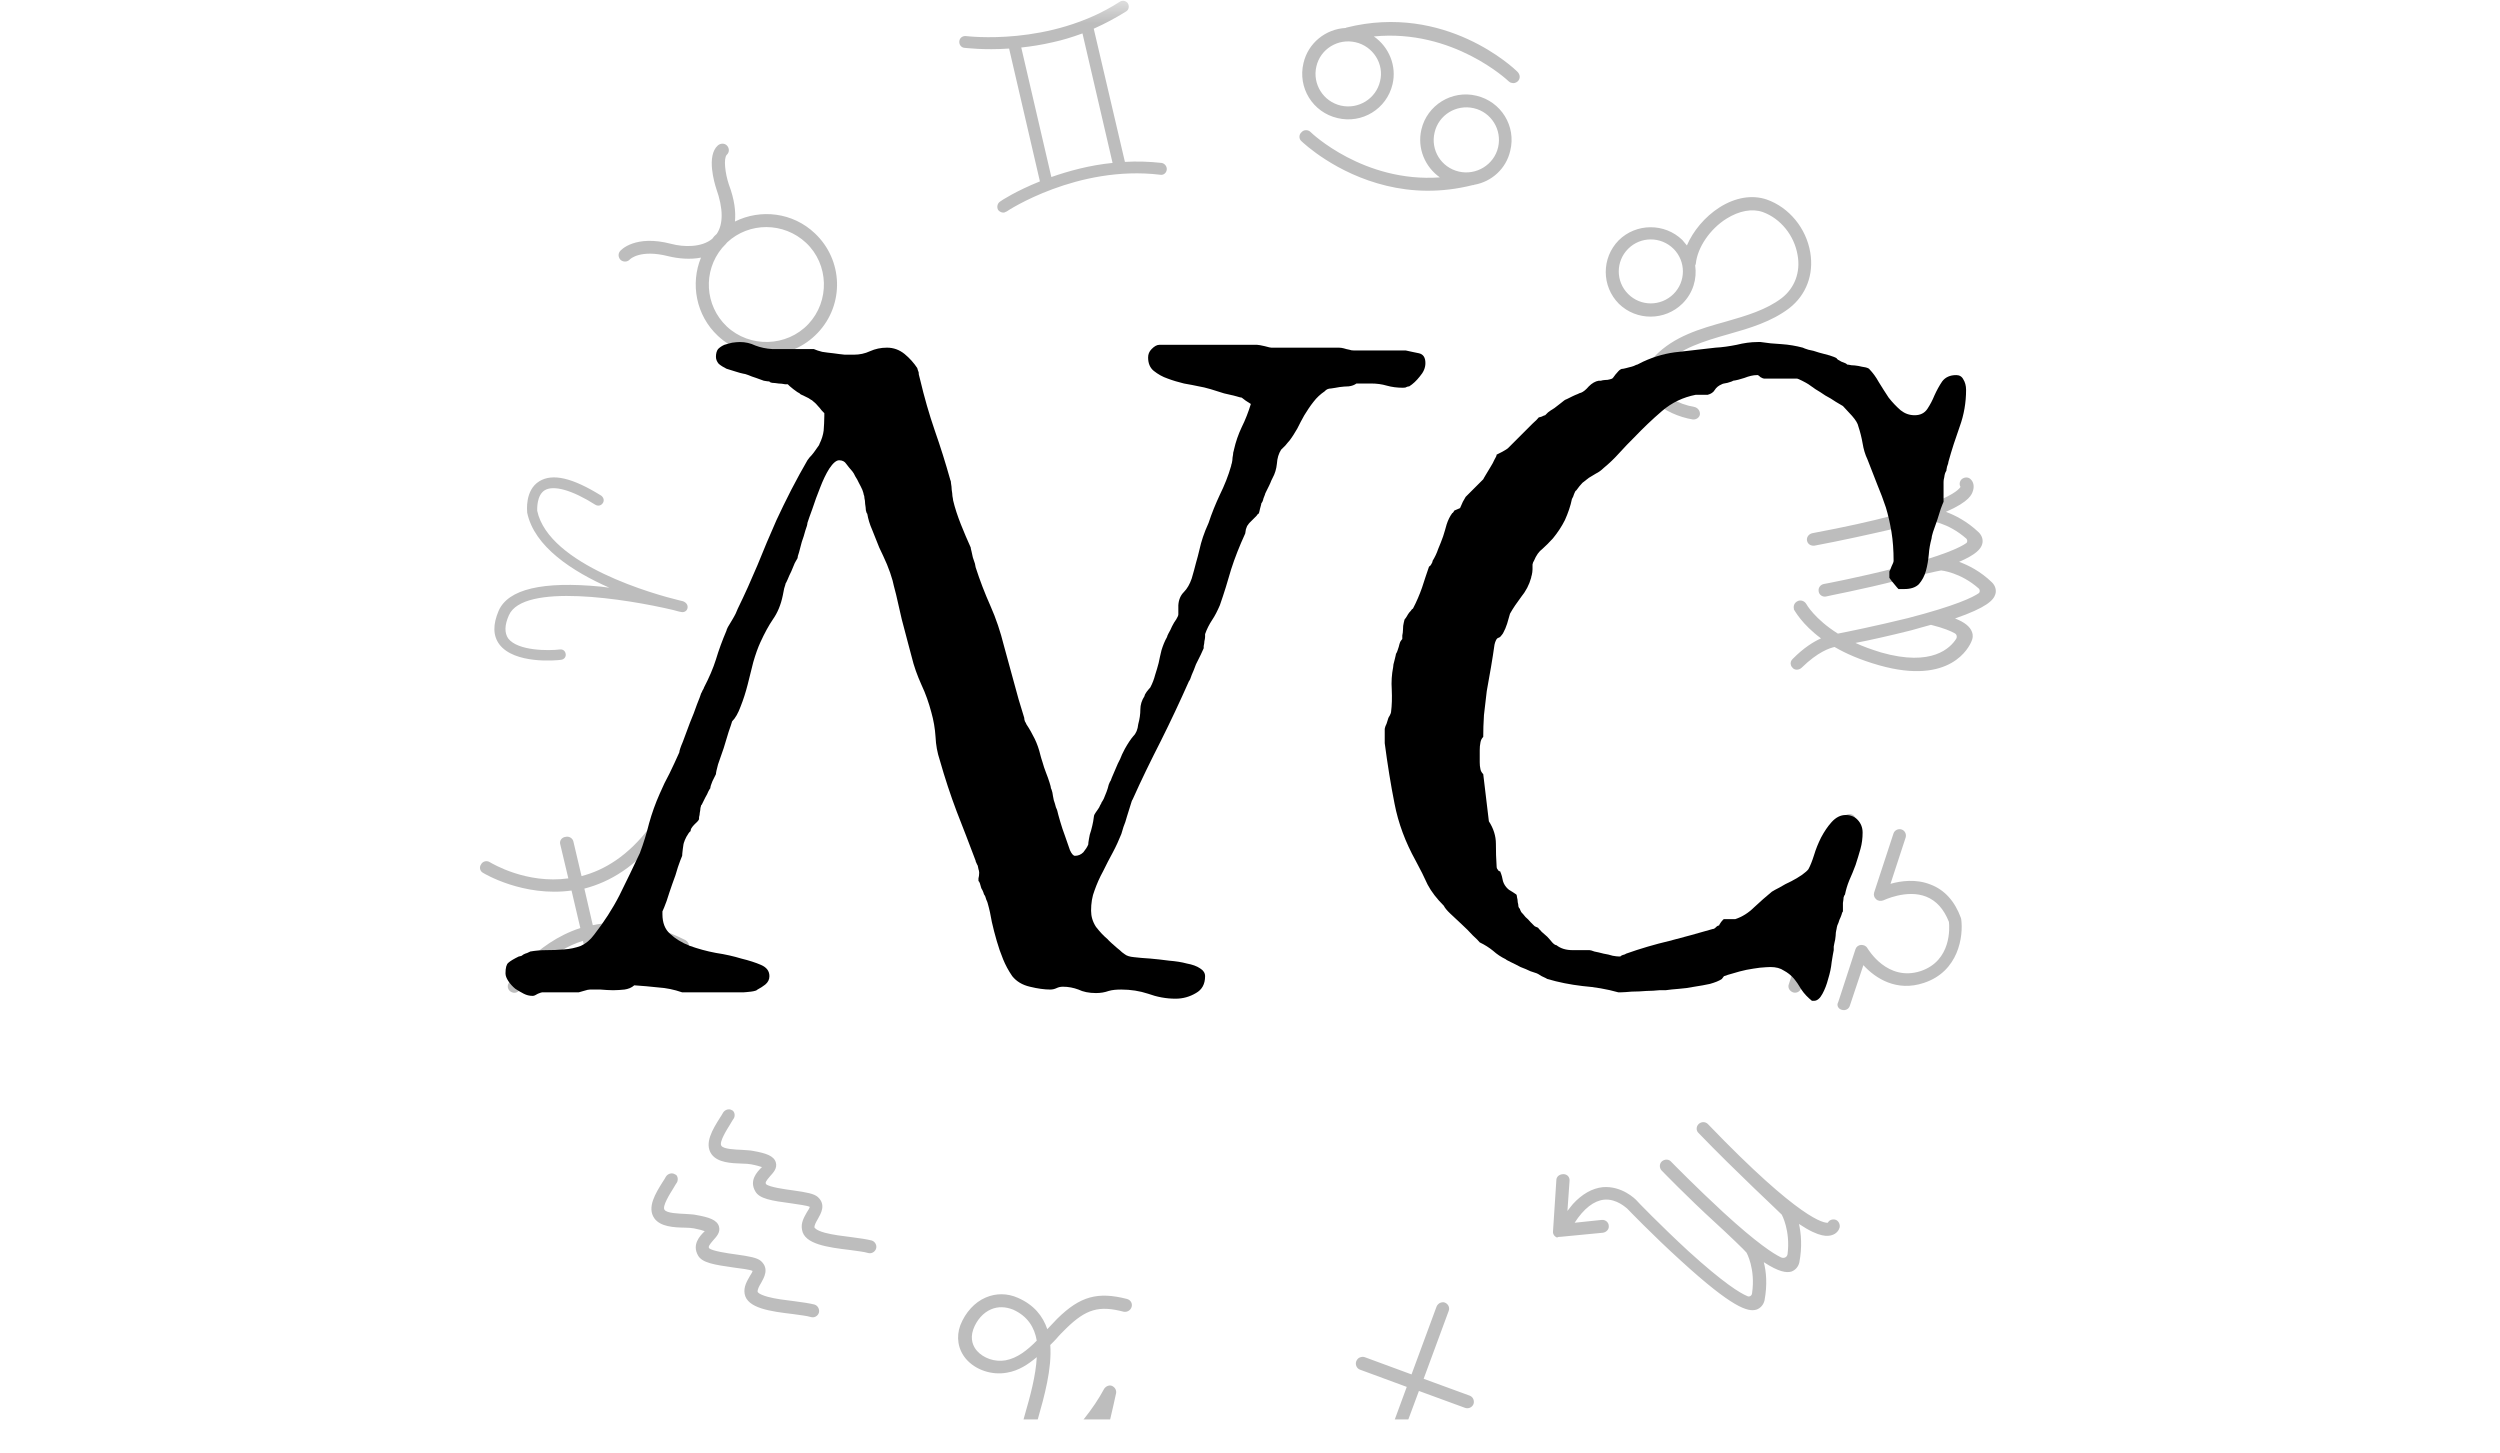
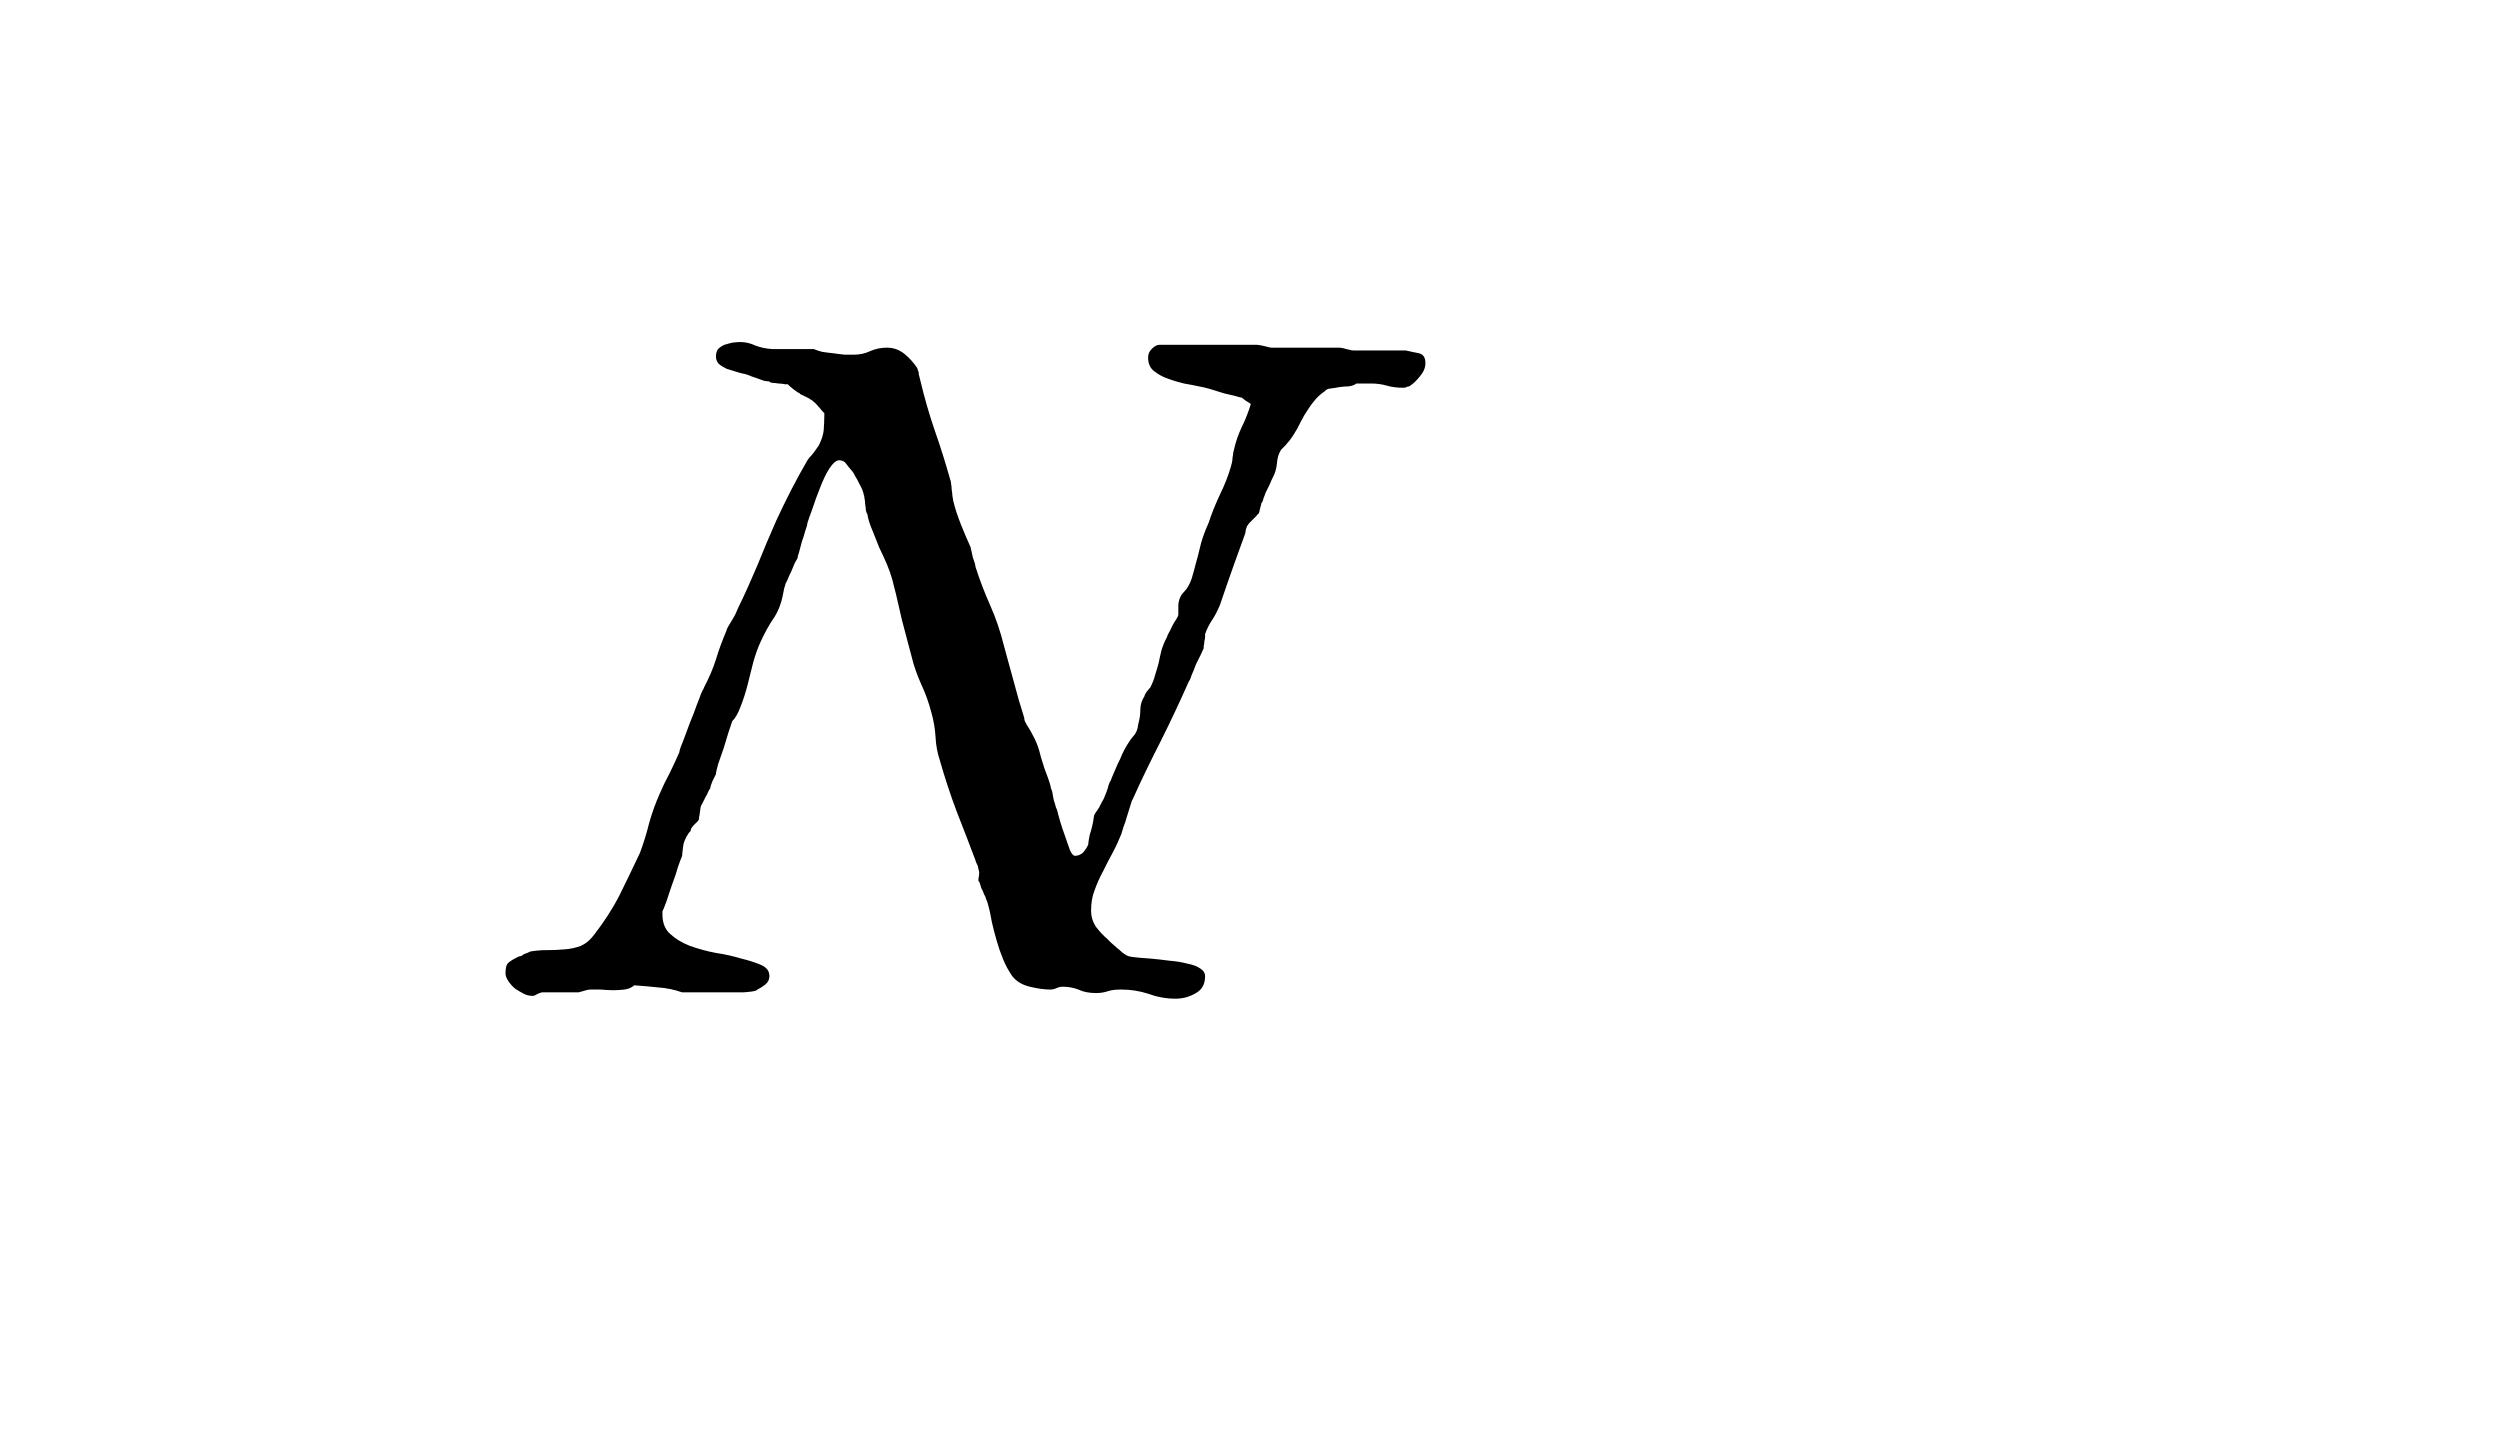
<svg xmlns="http://www.w3.org/2000/svg" width="74" zoomAndPan="magnify" viewBox="0 0 55.5 32.25" height="43" preserveAspectRatio="xMidYMid meet" version="1.0">
  <defs>
    <filter x="0%" y="0%" width="100%" height="100%" id="e231a20128">
      <feColorMatrix values="0 0 0 0 1 0 0 0 0 1 0 0 0 0 1 0 0 0 1 0" color-interpolation-filters="sRGB" />
    </filter>
    <g />
    <clipPath id="728253fead">
-       <path d="M 10 0 L 46 0 L 46 31.516 L 10 31.516 Z M 10 0 " clip-rule="nonzero" />
-     </clipPath>
+       </clipPath>
    <mask id="a63480daa3">
      <g filter="url(#e231a20128)">
-         <rect x="-5.55" width="66.6" fill="#000000" y="-3.225" height="38.7" fill-opacity="0.26" />
-       </g>
+         </g>
    </mask>
    <clipPath id="1ba4615cd2">
-       <path d="M 0.621 0 L 34.34 0 L 34.34 31.516 L 0.621 31.516 Z M 0.621 0 " clip-rule="nonzero" />
-     </clipPath>
+       </clipPath>
    <clipPath id="c5b0c9bf8b">
      <rect x="0" width="36" y="0" height="32" />
    </clipPath>
  </defs>
  <g fill="#000000" fill-opacity="1">
    <g transform="translate(12.097, 21.952)">
      <g>
-         <path d="M 17.312 -13.266 C 17.219 -13.203 17.133 -13.125 17.062 -13.031 C 16.988 -12.938 16.922 -12.836 16.859 -12.734 C 16.805 -12.641 16.754 -12.539 16.703 -12.438 C 16.648 -12.344 16.594 -12.254 16.531 -12.172 C 16.52 -12.16 16.488 -12.125 16.438 -12.062 C 16.383 -12.008 16.352 -11.977 16.344 -11.969 C 16.289 -11.883 16.258 -11.781 16.25 -11.656 C 16.238 -11.539 16.207 -11.438 16.156 -11.344 C 16.156 -11.344 16.145 -11.32 16.125 -11.281 C 16.113 -11.25 16.098 -11.211 16.078 -11.172 C 16.055 -11.129 16.035 -11.086 16.016 -11.047 C 15.992 -11.004 15.984 -10.977 15.984 -10.969 C 15.984 -10.969 15.973 -10.941 15.953 -10.891 C 15.941 -10.836 15.926 -10.801 15.906 -10.781 C 15.906 -10.77 15.895 -10.727 15.875 -10.656 C 15.863 -10.594 15.852 -10.555 15.844 -10.547 C 15.832 -10.547 15.816 -10.531 15.797 -10.5 C 15.773 -10.477 15.75 -10.453 15.719 -10.422 C 15.695 -10.398 15.672 -10.375 15.641 -10.344 C 15.617 -10.32 15.609 -10.305 15.609 -10.297 C 15.598 -10.297 15.582 -10.266 15.562 -10.203 C 15.551 -10.148 15.547 -10.117 15.547 -10.109 C 15.422 -9.836 15.316 -9.57 15.234 -9.312 C 15.16 -9.051 15.078 -8.785 14.984 -8.516 C 14.93 -8.391 14.875 -8.281 14.812 -8.188 C 14.75 -8.094 14.695 -7.988 14.656 -7.875 C 14.656 -7.875 14.656 -7.852 14.656 -7.812 C 14.656 -7.781 14.648 -7.75 14.641 -7.719 C 14.641 -7.688 14.633 -7.648 14.625 -7.609 C 14.625 -7.578 14.625 -7.562 14.625 -7.562 C 14.613 -7.539 14.594 -7.492 14.562 -7.422 C 14.531 -7.359 14.492 -7.285 14.453 -7.203 C 14.422 -7.117 14.391 -7.039 14.359 -6.969 C 14.336 -6.895 14.316 -6.848 14.297 -6.828 C 14.098 -6.379 13.891 -5.938 13.672 -5.5 C 13.453 -5.07 13.242 -4.641 13.047 -4.203 C 13.035 -4.191 13.02 -4.148 13 -4.078 C 12.977 -4.004 12.953 -3.922 12.922 -3.828 C 12.898 -3.742 12.875 -3.664 12.844 -3.594 C 12.82 -3.52 12.805 -3.469 12.797 -3.438 C 12.742 -3.301 12.68 -3.164 12.609 -3.031 C 12.535 -2.895 12.461 -2.754 12.391 -2.609 C 12.316 -2.473 12.254 -2.332 12.203 -2.188 C 12.148 -2.051 12.125 -1.898 12.125 -1.734 C 12.125 -1.609 12.16 -1.488 12.234 -1.375 C 12.316 -1.27 12.398 -1.18 12.484 -1.109 C 12.504 -1.086 12.535 -1.055 12.578 -1.016 C 12.617 -0.984 12.66 -0.945 12.703 -0.906 C 12.742 -0.875 12.781 -0.844 12.812 -0.812 C 12.844 -0.789 12.863 -0.773 12.875 -0.766 C 12.914 -0.734 12.984 -0.711 13.078 -0.703 C 13.18 -0.691 13.301 -0.68 13.438 -0.672 C 13.57 -0.66 13.711 -0.645 13.859 -0.625 C 14.004 -0.613 14.133 -0.594 14.25 -0.562 C 14.375 -0.539 14.473 -0.504 14.547 -0.453 C 14.617 -0.41 14.656 -0.352 14.656 -0.281 C 14.656 -0.102 14.586 0.02 14.453 0.094 C 14.316 0.176 14.164 0.219 14 0.219 C 13.789 0.219 13.586 0.18 13.391 0.109 C 13.203 0.047 13.004 0.016 12.797 0.016 C 12.691 0.016 12.598 0.023 12.516 0.047 C 12.43 0.078 12.336 0.094 12.234 0.094 C 12.078 0.094 11.945 0.066 11.844 0.016 C 11.738 -0.023 11.625 -0.047 11.5 -0.047 C 11.445 -0.047 11.398 -0.035 11.359 -0.016 C 11.316 0.004 11.27 0.016 11.219 0.016 C 11.094 0.016 10.941 -0.004 10.766 -0.047 C 10.598 -0.086 10.469 -0.164 10.375 -0.281 C 10.289 -0.406 10.223 -0.531 10.172 -0.656 C 10.117 -0.789 10.07 -0.926 10.031 -1.062 C 9.988 -1.207 9.953 -1.348 9.922 -1.484 C 9.898 -1.629 9.867 -1.77 9.828 -1.906 C 9.828 -1.914 9.816 -1.941 9.797 -1.984 C 9.785 -2.035 9.77 -2.07 9.75 -2.094 C 9.75 -2.094 9.742 -2.109 9.734 -2.141 C 9.723 -2.172 9.707 -2.203 9.688 -2.234 C 9.676 -2.273 9.664 -2.312 9.656 -2.344 C 9.645 -2.375 9.633 -2.391 9.625 -2.391 C 9.625 -2.398 9.625 -2.422 9.625 -2.453 C 9.633 -2.484 9.641 -2.523 9.641 -2.578 C 9.641 -2.609 9.633 -2.633 9.625 -2.656 L 9.609 -2.734 C 9.598 -2.754 9.586 -2.773 9.578 -2.797 C 9.566 -2.816 9.562 -2.832 9.562 -2.844 C 9.426 -3.207 9.285 -3.57 9.141 -3.938 C 9.004 -4.301 8.879 -4.68 8.766 -5.078 C 8.711 -5.242 8.68 -5.414 8.672 -5.594 C 8.66 -5.781 8.629 -5.961 8.578 -6.141 C 8.523 -6.348 8.453 -6.551 8.359 -6.75 C 8.266 -6.957 8.191 -7.164 8.141 -7.375 C 8.129 -7.414 8.102 -7.516 8.062 -7.672 C 8.02 -7.836 7.973 -8.016 7.922 -8.203 C 7.879 -8.398 7.836 -8.582 7.797 -8.75 C 7.754 -8.914 7.727 -9.02 7.719 -9.062 C 7.688 -9.176 7.645 -9.297 7.594 -9.422 C 7.539 -9.547 7.484 -9.672 7.422 -9.797 C 7.367 -9.93 7.316 -10.062 7.266 -10.188 C 7.211 -10.312 7.176 -10.43 7.156 -10.547 C 7.145 -10.555 7.133 -10.582 7.125 -10.625 C 7.125 -10.664 7.117 -10.711 7.109 -10.766 C 7.109 -10.816 7.102 -10.859 7.094 -10.891 C 7.094 -10.93 7.086 -10.957 7.078 -10.969 C 7.078 -10.988 7.066 -11.023 7.047 -11.078 C 7.023 -11.129 7 -11.18 6.969 -11.234 C 6.945 -11.285 6.922 -11.332 6.891 -11.375 C 6.867 -11.426 6.848 -11.461 6.828 -11.484 C 6.773 -11.547 6.727 -11.602 6.688 -11.656 C 6.656 -11.707 6.602 -11.734 6.531 -11.734 C 6.469 -11.734 6.395 -11.672 6.312 -11.547 C 6.238 -11.43 6.172 -11.289 6.109 -11.125 C 6.047 -10.969 5.988 -10.812 5.938 -10.656 C 5.883 -10.508 5.848 -10.406 5.828 -10.344 C 5.828 -10.312 5.812 -10.254 5.781 -10.172 C 5.758 -10.086 5.734 -10.004 5.703 -9.922 C 5.68 -9.836 5.66 -9.758 5.641 -9.688 C 5.617 -9.625 5.609 -9.582 5.609 -9.562 C 5.598 -9.539 5.578 -9.504 5.547 -9.453 C 5.523 -9.398 5.5 -9.336 5.469 -9.266 C 5.438 -9.203 5.41 -9.145 5.391 -9.094 C 5.367 -9.039 5.352 -9.008 5.344 -9 C 5.344 -8.988 5.332 -8.953 5.312 -8.891 C 5.301 -8.828 5.289 -8.773 5.281 -8.734 C 5.238 -8.523 5.164 -8.348 5.062 -8.203 C 4.969 -8.066 4.875 -7.895 4.781 -7.688 C 4.727 -7.57 4.676 -7.426 4.625 -7.25 C 4.582 -7.082 4.539 -6.914 4.5 -6.75 C 4.457 -6.582 4.406 -6.422 4.344 -6.266 C 4.289 -6.117 4.227 -6.008 4.156 -5.938 C 4.145 -5.895 4.117 -5.816 4.078 -5.703 C 4.047 -5.598 4.008 -5.477 3.969 -5.344 C 3.926 -5.219 3.883 -5.098 3.844 -4.984 C 3.812 -4.867 3.797 -4.797 3.797 -4.766 C 3.785 -4.742 3.758 -4.691 3.719 -4.609 C 3.688 -4.535 3.672 -4.484 3.672 -4.453 C 3.66 -4.441 3.645 -4.414 3.625 -4.375 C 3.613 -4.344 3.594 -4.301 3.562 -4.25 C 3.539 -4.207 3.52 -4.164 3.5 -4.125 C 3.488 -4.094 3.477 -4.078 3.469 -4.078 C 3.469 -4.066 3.461 -4.047 3.453 -4.016 C 3.453 -3.984 3.445 -3.945 3.438 -3.906 C 3.438 -3.875 3.43 -3.844 3.422 -3.812 C 3.422 -3.789 3.422 -3.781 3.422 -3.781 C 3.422 -3.758 3.41 -3.738 3.391 -3.719 C 3.367 -3.695 3.344 -3.672 3.312 -3.641 C 3.289 -3.617 3.27 -3.594 3.25 -3.562 C 3.238 -3.539 3.234 -3.52 3.234 -3.5 C 3.211 -3.488 3.18 -3.445 3.141 -3.375 C 3.109 -3.312 3.094 -3.273 3.094 -3.266 C 3.082 -3.242 3.07 -3.191 3.062 -3.109 C 3.051 -3.023 3.047 -2.973 3.047 -2.953 C 3.023 -2.898 2.992 -2.816 2.953 -2.703 C 2.922 -2.586 2.879 -2.461 2.828 -2.328 C 2.785 -2.203 2.742 -2.078 2.703 -1.953 C 2.66 -1.836 2.629 -1.758 2.609 -1.719 L 2.609 -1.656 C 2.609 -1.469 2.664 -1.32 2.781 -1.219 C 2.895 -1.113 3.039 -1.023 3.219 -0.953 C 3.395 -0.891 3.586 -0.836 3.797 -0.797 C 4.004 -0.766 4.191 -0.723 4.359 -0.672 C 4.535 -0.629 4.68 -0.582 4.797 -0.531 C 4.922 -0.477 4.984 -0.395 4.984 -0.281 C 4.984 -0.207 4.953 -0.145 4.891 -0.094 C 4.836 -0.051 4.781 -0.016 4.719 0.016 C 4.707 0.035 4.66 0.051 4.578 0.062 C 4.492 0.07 4.438 0.078 4.406 0.078 L 3.047 0.078 C 2.867 0.016 2.691 -0.02 2.516 -0.031 C 2.336 -0.051 2.16 -0.066 1.984 -0.078 C 1.922 -0.023 1.848 0.004 1.766 0.016 C 1.691 0.023 1.609 0.031 1.516 0.031 C 1.422 0.031 1.328 0.023 1.234 0.016 C 1.141 0.016 1.062 0.016 1 0.016 C 0.977 0.016 0.93 0.023 0.859 0.047 C 0.785 0.066 0.75 0.078 0.75 0.078 L -0.062 0.078 C -0.07 0.078 -0.102 0.086 -0.156 0.109 C -0.207 0.141 -0.242 0.156 -0.266 0.156 L -0.281 0.156 C -0.344 0.156 -0.406 0.141 -0.469 0.109 C -0.531 0.078 -0.594 0.039 -0.656 0 C -0.719 -0.051 -0.77 -0.109 -0.812 -0.172 C -0.852 -0.234 -0.875 -0.289 -0.875 -0.344 C -0.875 -0.469 -0.852 -0.547 -0.812 -0.578 C -0.77 -0.617 -0.691 -0.664 -0.578 -0.719 C -0.566 -0.719 -0.547 -0.723 -0.516 -0.734 C -0.492 -0.754 -0.469 -0.77 -0.438 -0.781 C -0.406 -0.789 -0.379 -0.801 -0.359 -0.812 C -0.336 -0.82 -0.328 -0.828 -0.328 -0.828 C -0.211 -0.848 -0.094 -0.859 0.031 -0.859 C 0.164 -0.859 0.297 -0.863 0.422 -0.875 C 0.555 -0.883 0.68 -0.91 0.797 -0.953 C 0.91 -1.004 1.008 -1.086 1.094 -1.203 C 1.312 -1.484 1.5 -1.773 1.656 -2.078 C 1.812 -2.391 1.961 -2.703 2.109 -3.016 C 2.191 -3.234 2.258 -3.453 2.312 -3.672 C 2.375 -3.898 2.453 -4.117 2.547 -4.328 C 2.617 -4.492 2.691 -4.645 2.766 -4.781 C 2.836 -4.926 2.91 -5.082 2.984 -5.25 C 2.984 -5.281 3.008 -5.359 3.062 -5.484 C 3.113 -5.617 3.164 -5.758 3.219 -5.906 C 3.281 -6.051 3.332 -6.188 3.375 -6.312 C 3.426 -6.438 3.457 -6.52 3.469 -6.562 C 3.477 -6.57 3.488 -6.594 3.5 -6.625 C 3.52 -6.656 3.531 -6.676 3.531 -6.688 C 3.645 -6.906 3.734 -7.113 3.797 -7.312 C 3.859 -7.52 3.938 -7.734 4.031 -7.953 C 4.031 -7.961 4.039 -7.988 4.062 -8.031 C 4.094 -8.082 4.125 -8.133 4.156 -8.188 C 4.188 -8.238 4.211 -8.285 4.234 -8.328 C 4.254 -8.379 4.27 -8.414 4.281 -8.438 C 4.438 -8.758 4.582 -9.082 4.719 -9.406 C 4.852 -9.738 4.992 -10.07 5.141 -10.406 C 5.242 -10.625 5.352 -10.848 5.469 -11.078 C 5.594 -11.316 5.711 -11.535 5.828 -11.734 C 5.836 -11.742 5.852 -11.766 5.875 -11.797 C 5.906 -11.828 5.938 -11.863 5.969 -11.906 C 6 -11.945 6.023 -11.984 6.047 -12.016 C 6.078 -12.055 6.094 -12.082 6.094 -12.094 C 6.145 -12.195 6.176 -12.297 6.188 -12.391 C 6.195 -12.492 6.203 -12.602 6.203 -12.719 L 6.203 -12.781 C 6.191 -12.789 6.172 -12.812 6.141 -12.844 C 6.117 -12.875 6.094 -12.906 6.062 -12.938 C 6.031 -12.977 6 -13.008 5.969 -13.031 C 5.938 -13.062 5.914 -13.078 5.906 -13.078 C 5.883 -13.098 5.836 -13.125 5.766 -13.156 C 5.691 -13.188 5.656 -13.207 5.656 -13.219 C 5.633 -13.227 5.586 -13.258 5.516 -13.312 C 5.453 -13.363 5.41 -13.398 5.391 -13.422 C 5.391 -13.422 5.367 -13.422 5.328 -13.422 C 5.285 -13.43 5.238 -13.438 5.188 -13.438 C 5.133 -13.445 5.086 -13.453 5.047 -13.453 C 5.004 -13.461 4.984 -13.473 4.984 -13.484 C 4.961 -13.484 4.922 -13.488 4.859 -13.5 C 4.805 -13.52 4.75 -13.539 4.688 -13.562 C 4.625 -13.582 4.566 -13.602 4.516 -13.625 C 4.461 -13.645 4.426 -13.656 4.406 -13.656 C 4.363 -13.664 4.305 -13.68 4.234 -13.703 C 4.172 -13.723 4.102 -13.742 4.031 -13.766 C 3.969 -13.797 3.91 -13.832 3.859 -13.875 C 3.816 -13.926 3.797 -13.977 3.797 -14.031 C 3.797 -14.102 3.812 -14.16 3.844 -14.203 C 3.883 -14.242 3.93 -14.273 3.984 -14.297 C 4.047 -14.316 4.102 -14.332 4.156 -14.344 C 4.219 -14.352 4.273 -14.359 4.328 -14.359 C 4.453 -14.359 4.566 -14.332 4.672 -14.281 C 4.785 -14.238 4.91 -14.211 5.047 -14.203 L 5.969 -14.203 C 6.02 -14.18 6.082 -14.16 6.156 -14.141 C 6.238 -14.129 6.32 -14.117 6.406 -14.109 C 6.488 -14.098 6.57 -14.086 6.656 -14.078 C 6.738 -14.078 6.805 -14.078 6.859 -14.078 C 6.984 -14.078 7.102 -14.102 7.219 -14.156 C 7.332 -14.207 7.457 -14.234 7.594 -14.234 C 7.738 -14.234 7.867 -14.188 7.984 -14.094 C 8.098 -14 8.191 -13.895 8.266 -13.781 C 8.273 -13.75 8.285 -13.719 8.297 -13.688 C 8.297 -13.656 8.301 -13.625 8.312 -13.594 C 8.32 -13.562 8.328 -13.539 8.328 -13.531 C 8.422 -13.133 8.531 -12.754 8.656 -12.391 C 8.781 -12.035 8.895 -11.672 9 -11.297 C 9.008 -11.285 9.016 -11.258 9.016 -11.219 C 9.023 -11.176 9.031 -11.129 9.031 -11.078 C 9.039 -11.023 9.047 -10.977 9.047 -10.938 C 9.055 -10.895 9.062 -10.863 9.062 -10.844 C 9.102 -10.676 9.16 -10.5 9.234 -10.312 C 9.305 -10.133 9.379 -9.961 9.453 -9.797 C 9.453 -9.785 9.457 -9.758 9.469 -9.719 C 9.477 -9.676 9.488 -9.629 9.5 -9.578 C 9.52 -9.523 9.535 -9.477 9.547 -9.438 C 9.555 -9.395 9.562 -9.367 9.562 -9.359 C 9.656 -9.066 9.766 -8.781 9.891 -8.5 C 10.016 -8.219 10.113 -7.926 10.188 -7.625 C 10.258 -7.363 10.332 -7.098 10.406 -6.828 C 10.477 -6.555 10.555 -6.285 10.641 -6.016 C 10.641 -5.992 10.645 -5.969 10.656 -5.938 C 10.676 -5.906 10.688 -5.883 10.688 -5.875 C 10.758 -5.77 10.82 -5.66 10.875 -5.547 C 10.926 -5.441 10.969 -5.32 11 -5.188 C 11.008 -5.156 11.023 -5.102 11.047 -5.031 C 11.066 -4.957 11.094 -4.879 11.125 -4.797 C 11.156 -4.723 11.18 -4.648 11.203 -4.578 C 11.223 -4.516 11.234 -4.473 11.234 -4.453 C 11.242 -4.441 11.254 -4.41 11.266 -4.359 C 11.273 -4.305 11.285 -4.25 11.297 -4.188 C 11.316 -4.133 11.332 -4.082 11.344 -4.031 C 11.363 -3.988 11.375 -3.961 11.375 -3.953 C 11.383 -3.91 11.406 -3.832 11.438 -3.719 C 11.469 -3.613 11.504 -3.504 11.547 -3.391 C 11.586 -3.273 11.625 -3.172 11.656 -3.078 C 11.695 -2.992 11.734 -2.953 11.766 -2.953 C 11.836 -2.953 11.898 -2.977 11.953 -3.031 C 12.004 -3.094 12.039 -3.148 12.062 -3.203 C 12.062 -3.223 12.066 -3.266 12.078 -3.328 C 12.086 -3.391 12.102 -3.453 12.125 -3.516 C 12.145 -3.586 12.16 -3.656 12.172 -3.719 C 12.18 -3.781 12.188 -3.816 12.188 -3.828 C 12.188 -3.836 12.191 -3.852 12.203 -3.875 C 12.223 -3.906 12.242 -3.938 12.266 -3.969 C 12.297 -4.008 12.316 -4.047 12.328 -4.078 C 12.348 -4.109 12.359 -4.129 12.359 -4.141 C 12.367 -4.148 12.383 -4.176 12.406 -4.219 C 12.426 -4.27 12.445 -4.32 12.469 -4.375 C 12.488 -4.426 12.504 -4.477 12.516 -4.531 C 12.535 -4.582 12.551 -4.613 12.562 -4.625 C 12.57 -4.656 12.594 -4.707 12.625 -4.781 C 12.656 -4.852 12.688 -4.926 12.719 -5 C 12.758 -5.07 12.789 -5.141 12.812 -5.203 C 12.844 -5.266 12.863 -5.305 12.875 -5.328 C 12.945 -5.453 13.008 -5.547 13.062 -5.609 C 13.125 -5.672 13.16 -5.758 13.172 -5.875 C 13.203 -5.988 13.219 -6.098 13.219 -6.203 C 13.219 -6.305 13.25 -6.406 13.312 -6.5 C 13.312 -6.52 13.328 -6.551 13.359 -6.594 C 13.398 -6.645 13.426 -6.676 13.438 -6.688 C 13.488 -6.781 13.523 -6.875 13.547 -6.969 C 13.578 -7.062 13.602 -7.148 13.625 -7.234 C 13.645 -7.328 13.664 -7.422 13.688 -7.516 C 13.719 -7.617 13.758 -7.719 13.812 -7.812 C 13.812 -7.82 13.82 -7.848 13.844 -7.891 C 13.875 -7.941 13.898 -7.992 13.922 -8.047 C 13.953 -8.109 13.984 -8.16 14.016 -8.203 C 14.047 -8.254 14.062 -8.289 14.062 -8.312 L 14.062 -8.516 C 14.07 -8.641 14.113 -8.738 14.188 -8.812 C 14.258 -8.883 14.316 -8.984 14.359 -9.109 C 14.398 -9.242 14.43 -9.359 14.453 -9.453 C 14.484 -9.555 14.508 -9.656 14.531 -9.75 C 14.551 -9.844 14.578 -9.938 14.609 -10.031 C 14.641 -10.125 14.68 -10.227 14.734 -10.344 C 14.805 -10.562 14.891 -10.77 14.984 -10.969 C 15.086 -11.176 15.172 -11.391 15.234 -11.609 C 15.234 -11.617 15.238 -11.641 15.25 -11.672 C 15.258 -11.711 15.266 -11.754 15.266 -11.797 C 15.273 -11.836 15.281 -11.875 15.281 -11.906 C 15.289 -11.938 15.297 -11.957 15.297 -11.969 C 15.336 -12.145 15.395 -12.312 15.469 -12.469 C 15.551 -12.633 15.617 -12.805 15.672 -12.984 C 15.586 -13.035 15.52 -13.082 15.469 -13.125 C 15.457 -13.125 15.414 -13.133 15.344 -13.156 C 15.27 -13.176 15.18 -13.195 15.078 -13.219 C 14.984 -13.25 14.883 -13.281 14.781 -13.312 C 14.676 -13.344 14.586 -13.363 14.516 -13.375 C 14.43 -13.395 14.32 -13.414 14.188 -13.438 C 14.062 -13.469 13.941 -13.504 13.828 -13.547 C 13.711 -13.586 13.609 -13.645 13.516 -13.719 C 13.43 -13.789 13.391 -13.891 13.391 -14.016 C 13.391 -14.086 13.414 -14.148 13.469 -14.203 C 13.531 -14.266 13.586 -14.297 13.641 -14.297 L 15.812 -14.297 C 15.844 -14.297 15.898 -14.285 15.984 -14.266 C 16.066 -14.242 16.113 -14.234 16.125 -14.234 L 17.625 -14.234 C 17.664 -14.234 17.703 -14.227 17.734 -14.219 C 17.773 -14.207 17.816 -14.195 17.859 -14.188 C 17.891 -14.176 17.922 -14.172 17.953 -14.172 C 17.984 -14.172 18.004 -14.172 18.016 -14.172 L 19.109 -14.172 C 19.211 -14.148 19.312 -14.129 19.406 -14.109 C 19.5 -14.086 19.547 -14.016 19.547 -13.891 C 19.547 -13.785 19.504 -13.688 19.422 -13.594 C 19.348 -13.5 19.27 -13.426 19.188 -13.375 C 19.164 -13.375 19.145 -13.367 19.125 -13.359 C 19.113 -13.348 19.086 -13.344 19.047 -13.344 C 18.922 -13.344 18.801 -13.359 18.688 -13.391 C 18.582 -13.422 18.469 -13.438 18.344 -13.438 L 18.016 -13.438 C 17.973 -13.406 17.914 -13.383 17.844 -13.375 C 17.781 -13.375 17.711 -13.367 17.641 -13.359 C 17.578 -13.348 17.516 -13.336 17.453 -13.328 C 17.391 -13.328 17.344 -13.305 17.312 -13.266 Z M 17.312 -13.266 " />
+         <path d="M 17.312 -13.266 C 17.219 -13.203 17.133 -13.125 17.062 -13.031 C 16.988 -12.938 16.922 -12.836 16.859 -12.734 C 16.805 -12.641 16.754 -12.539 16.703 -12.438 C 16.648 -12.344 16.594 -12.254 16.531 -12.172 C 16.52 -12.16 16.488 -12.125 16.438 -12.062 C 16.383 -12.008 16.352 -11.977 16.344 -11.969 C 16.289 -11.883 16.258 -11.781 16.25 -11.656 C 16.238 -11.539 16.207 -11.438 16.156 -11.344 C 16.156 -11.344 16.145 -11.32 16.125 -11.281 C 16.113 -11.25 16.098 -11.211 16.078 -11.172 C 16.055 -11.129 16.035 -11.086 16.016 -11.047 C 15.992 -11.004 15.984 -10.977 15.984 -10.969 C 15.984 -10.969 15.973 -10.941 15.953 -10.891 C 15.941 -10.836 15.926 -10.801 15.906 -10.781 C 15.906 -10.77 15.895 -10.727 15.875 -10.656 C 15.863 -10.594 15.852 -10.555 15.844 -10.547 C 15.832 -10.547 15.816 -10.531 15.797 -10.5 C 15.773 -10.477 15.75 -10.453 15.719 -10.422 C 15.695 -10.398 15.672 -10.375 15.641 -10.344 C 15.617 -10.32 15.609 -10.305 15.609 -10.297 C 15.598 -10.297 15.582 -10.266 15.562 -10.203 C 15.551 -10.148 15.547 -10.117 15.547 -10.109 C 15.16 -9.051 15.078 -8.785 14.984 -8.516 C 14.93 -8.391 14.875 -8.281 14.812 -8.188 C 14.75 -8.094 14.695 -7.988 14.656 -7.875 C 14.656 -7.875 14.656 -7.852 14.656 -7.812 C 14.656 -7.781 14.648 -7.75 14.641 -7.719 C 14.641 -7.688 14.633 -7.648 14.625 -7.609 C 14.625 -7.578 14.625 -7.562 14.625 -7.562 C 14.613 -7.539 14.594 -7.492 14.562 -7.422 C 14.531 -7.359 14.492 -7.285 14.453 -7.203 C 14.422 -7.117 14.391 -7.039 14.359 -6.969 C 14.336 -6.895 14.316 -6.848 14.297 -6.828 C 14.098 -6.379 13.891 -5.938 13.672 -5.5 C 13.453 -5.07 13.242 -4.641 13.047 -4.203 C 13.035 -4.191 13.02 -4.148 13 -4.078 C 12.977 -4.004 12.953 -3.922 12.922 -3.828 C 12.898 -3.742 12.875 -3.664 12.844 -3.594 C 12.82 -3.52 12.805 -3.469 12.797 -3.438 C 12.742 -3.301 12.68 -3.164 12.609 -3.031 C 12.535 -2.895 12.461 -2.754 12.391 -2.609 C 12.316 -2.473 12.254 -2.332 12.203 -2.188 C 12.148 -2.051 12.125 -1.898 12.125 -1.734 C 12.125 -1.609 12.16 -1.488 12.234 -1.375 C 12.316 -1.27 12.398 -1.18 12.484 -1.109 C 12.504 -1.086 12.535 -1.055 12.578 -1.016 C 12.617 -0.984 12.66 -0.945 12.703 -0.906 C 12.742 -0.875 12.781 -0.844 12.812 -0.812 C 12.844 -0.789 12.863 -0.773 12.875 -0.766 C 12.914 -0.734 12.984 -0.711 13.078 -0.703 C 13.18 -0.691 13.301 -0.68 13.438 -0.672 C 13.57 -0.66 13.711 -0.645 13.859 -0.625 C 14.004 -0.613 14.133 -0.594 14.25 -0.562 C 14.375 -0.539 14.473 -0.504 14.547 -0.453 C 14.617 -0.41 14.656 -0.352 14.656 -0.281 C 14.656 -0.102 14.586 0.02 14.453 0.094 C 14.316 0.176 14.164 0.219 14 0.219 C 13.789 0.219 13.586 0.18 13.391 0.109 C 13.203 0.047 13.004 0.016 12.797 0.016 C 12.691 0.016 12.598 0.023 12.516 0.047 C 12.43 0.078 12.336 0.094 12.234 0.094 C 12.078 0.094 11.945 0.066 11.844 0.016 C 11.738 -0.023 11.625 -0.047 11.5 -0.047 C 11.445 -0.047 11.398 -0.035 11.359 -0.016 C 11.316 0.004 11.27 0.016 11.219 0.016 C 11.094 0.016 10.941 -0.004 10.766 -0.047 C 10.598 -0.086 10.469 -0.164 10.375 -0.281 C 10.289 -0.406 10.223 -0.531 10.172 -0.656 C 10.117 -0.789 10.07 -0.926 10.031 -1.062 C 9.988 -1.207 9.953 -1.348 9.922 -1.484 C 9.898 -1.629 9.867 -1.77 9.828 -1.906 C 9.828 -1.914 9.816 -1.941 9.797 -1.984 C 9.785 -2.035 9.77 -2.07 9.75 -2.094 C 9.75 -2.094 9.742 -2.109 9.734 -2.141 C 9.723 -2.172 9.707 -2.203 9.688 -2.234 C 9.676 -2.273 9.664 -2.312 9.656 -2.344 C 9.645 -2.375 9.633 -2.391 9.625 -2.391 C 9.625 -2.398 9.625 -2.422 9.625 -2.453 C 9.633 -2.484 9.641 -2.523 9.641 -2.578 C 9.641 -2.609 9.633 -2.633 9.625 -2.656 L 9.609 -2.734 C 9.598 -2.754 9.586 -2.773 9.578 -2.797 C 9.566 -2.816 9.562 -2.832 9.562 -2.844 C 9.426 -3.207 9.285 -3.57 9.141 -3.938 C 9.004 -4.301 8.879 -4.68 8.766 -5.078 C 8.711 -5.242 8.68 -5.414 8.672 -5.594 C 8.66 -5.781 8.629 -5.961 8.578 -6.141 C 8.523 -6.348 8.453 -6.551 8.359 -6.75 C 8.266 -6.957 8.191 -7.164 8.141 -7.375 C 8.129 -7.414 8.102 -7.516 8.062 -7.672 C 8.02 -7.836 7.973 -8.016 7.922 -8.203 C 7.879 -8.398 7.836 -8.582 7.797 -8.75 C 7.754 -8.914 7.727 -9.02 7.719 -9.062 C 7.688 -9.176 7.645 -9.297 7.594 -9.422 C 7.539 -9.547 7.484 -9.672 7.422 -9.797 C 7.367 -9.93 7.316 -10.062 7.266 -10.188 C 7.211 -10.312 7.176 -10.43 7.156 -10.547 C 7.145 -10.555 7.133 -10.582 7.125 -10.625 C 7.125 -10.664 7.117 -10.711 7.109 -10.766 C 7.109 -10.816 7.102 -10.859 7.094 -10.891 C 7.094 -10.93 7.086 -10.957 7.078 -10.969 C 7.078 -10.988 7.066 -11.023 7.047 -11.078 C 7.023 -11.129 7 -11.18 6.969 -11.234 C 6.945 -11.285 6.922 -11.332 6.891 -11.375 C 6.867 -11.426 6.848 -11.461 6.828 -11.484 C 6.773 -11.547 6.727 -11.602 6.688 -11.656 C 6.656 -11.707 6.602 -11.734 6.531 -11.734 C 6.469 -11.734 6.395 -11.672 6.312 -11.547 C 6.238 -11.43 6.172 -11.289 6.109 -11.125 C 6.047 -10.969 5.988 -10.812 5.938 -10.656 C 5.883 -10.508 5.848 -10.406 5.828 -10.344 C 5.828 -10.312 5.812 -10.254 5.781 -10.172 C 5.758 -10.086 5.734 -10.004 5.703 -9.922 C 5.68 -9.836 5.66 -9.758 5.641 -9.688 C 5.617 -9.625 5.609 -9.582 5.609 -9.562 C 5.598 -9.539 5.578 -9.504 5.547 -9.453 C 5.523 -9.398 5.5 -9.336 5.469 -9.266 C 5.438 -9.203 5.41 -9.145 5.391 -9.094 C 5.367 -9.039 5.352 -9.008 5.344 -9 C 5.344 -8.988 5.332 -8.953 5.312 -8.891 C 5.301 -8.828 5.289 -8.773 5.281 -8.734 C 5.238 -8.523 5.164 -8.348 5.062 -8.203 C 4.969 -8.066 4.875 -7.895 4.781 -7.688 C 4.727 -7.57 4.676 -7.426 4.625 -7.25 C 4.582 -7.082 4.539 -6.914 4.5 -6.75 C 4.457 -6.582 4.406 -6.422 4.344 -6.266 C 4.289 -6.117 4.227 -6.008 4.156 -5.938 C 4.145 -5.895 4.117 -5.816 4.078 -5.703 C 4.047 -5.598 4.008 -5.477 3.969 -5.344 C 3.926 -5.219 3.883 -5.098 3.844 -4.984 C 3.812 -4.867 3.797 -4.797 3.797 -4.766 C 3.785 -4.742 3.758 -4.691 3.719 -4.609 C 3.688 -4.535 3.672 -4.484 3.672 -4.453 C 3.66 -4.441 3.645 -4.414 3.625 -4.375 C 3.613 -4.344 3.594 -4.301 3.562 -4.25 C 3.539 -4.207 3.52 -4.164 3.5 -4.125 C 3.488 -4.094 3.477 -4.078 3.469 -4.078 C 3.469 -4.066 3.461 -4.047 3.453 -4.016 C 3.453 -3.984 3.445 -3.945 3.438 -3.906 C 3.438 -3.875 3.43 -3.844 3.422 -3.812 C 3.422 -3.789 3.422 -3.781 3.422 -3.781 C 3.422 -3.758 3.41 -3.738 3.391 -3.719 C 3.367 -3.695 3.344 -3.672 3.312 -3.641 C 3.289 -3.617 3.27 -3.594 3.25 -3.562 C 3.238 -3.539 3.234 -3.52 3.234 -3.5 C 3.211 -3.488 3.18 -3.445 3.141 -3.375 C 3.109 -3.312 3.094 -3.273 3.094 -3.266 C 3.082 -3.242 3.07 -3.191 3.062 -3.109 C 3.051 -3.023 3.047 -2.973 3.047 -2.953 C 3.023 -2.898 2.992 -2.816 2.953 -2.703 C 2.922 -2.586 2.879 -2.461 2.828 -2.328 C 2.785 -2.203 2.742 -2.078 2.703 -1.953 C 2.66 -1.836 2.629 -1.758 2.609 -1.719 L 2.609 -1.656 C 2.609 -1.469 2.664 -1.32 2.781 -1.219 C 2.895 -1.113 3.039 -1.023 3.219 -0.953 C 3.395 -0.891 3.586 -0.836 3.797 -0.797 C 4.004 -0.766 4.191 -0.723 4.359 -0.672 C 4.535 -0.629 4.68 -0.582 4.797 -0.531 C 4.922 -0.477 4.984 -0.395 4.984 -0.281 C 4.984 -0.207 4.953 -0.145 4.891 -0.094 C 4.836 -0.051 4.781 -0.016 4.719 0.016 C 4.707 0.035 4.66 0.051 4.578 0.062 C 4.492 0.07 4.438 0.078 4.406 0.078 L 3.047 0.078 C 2.867 0.016 2.691 -0.02 2.516 -0.031 C 2.336 -0.051 2.16 -0.066 1.984 -0.078 C 1.922 -0.023 1.848 0.004 1.766 0.016 C 1.691 0.023 1.609 0.031 1.516 0.031 C 1.422 0.031 1.328 0.023 1.234 0.016 C 1.141 0.016 1.062 0.016 1 0.016 C 0.977 0.016 0.93 0.023 0.859 0.047 C 0.785 0.066 0.75 0.078 0.75 0.078 L -0.062 0.078 C -0.07 0.078 -0.102 0.086 -0.156 0.109 C -0.207 0.141 -0.242 0.156 -0.266 0.156 L -0.281 0.156 C -0.344 0.156 -0.406 0.141 -0.469 0.109 C -0.531 0.078 -0.594 0.039 -0.656 0 C -0.719 -0.051 -0.77 -0.109 -0.812 -0.172 C -0.852 -0.234 -0.875 -0.289 -0.875 -0.344 C -0.875 -0.469 -0.852 -0.547 -0.812 -0.578 C -0.77 -0.617 -0.691 -0.664 -0.578 -0.719 C -0.566 -0.719 -0.547 -0.723 -0.516 -0.734 C -0.492 -0.754 -0.469 -0.77 -0.438 -0.781 C -0.406 -0.789 -0.379 -0.801 -0.359 -0.812 C -0.336 -0.82 -0.328 -0.828 -0.328 -0.828 C -0.211 -0.848 -0.094 -0.859 0.031 -0.859 C 0.164 -0.859 0.297 -0.863 0.422 -0.875 C 0.555 -0.883 0.68 -0.91 0.797 -0.953 C 0.91 -1.004 1.008 -1.086 1.094 -1.203 C 1.312 -1.484 1.5 -1.773 1.656 -2.078 C 1.812 -2.391 1.961 -2.703 2.109 -3.016 C 2.191 -3.234 2.258 -3.453 2.312 -3.672 C 2.375 -3.898 2.453 -4.117 2.547 -4.328 C 2.617 -4.492 2.691 -4.645 2.766 -4.781 C 2.836 -4.926 2.91 -5.082 2.984 -5.25 C 2.984 -5.281 3.008 -5.359 3.062 -5.484 C 3.113 -5.617 3.164 -5.758 3.219 -5.906 C 3.281 -6.051 3.332 -6.188 3.375 -6.312 C 3.426 -6.438 3.457 -6.52 3.469 -6.562 C 3.477 -6.57 3.488 -6.594 3.5 -6.625 C 3.52 -6.656 3.531 -6.676 3.531 -6.688 C 3.645 -6.906 3.734 -7.113 3.797 -7.312 C 3.859 -7.52 3.938 -7.734 4.031 -7.953 C 4.031 -7.961 4.039 -7.988 4.062 -8.031 C 4.094 -8.082 4.125 -8.133 4.156 -8.188 C 4.188 -8.238 4.211 -8.285 4.234 -8.328 C 4.254 -8.379 4.27 -8.414 4.281 -8.438 C 4.438 -8.758 4.582 -9.082 4.719 -9.406 C 4.852 -9.738 4.992 -10.07 5.141 -10.406 C 5.242 -10.625 5.352 -10.848 5.469 -11.078 C 5.594 -11.316 5.711 -11.535 5.828 -11.734 C 5.836 -11.742 5.852 -11.766 5.875 -11.797 C 5.906 -11.828 5.938 -11.863 5.969 -11.906 C 6 -11.945 6.023 -11.984 6.047 -12.016 C 6.078 -12.055 6.094 -12.082 6.094 -12.094 C 6.145 -12.195 6.176 -12.297 6.188 -12.391 C 6.195 -12.492 6.203 -12.602 6.203 -12.719 L 6.203 -12.781 C 6.191 -12.789 6.172 -12.812 6.141 -12.844 C 6.117 -12.875 6.094 -12.906 6.062 -12.938 C 6.031 -12.977 6 -13.008 5.969 -13.031 C 5.938 -13.062 5.914 -13.078 5.906 -13.078 C 5.883 -13.098 5.836 -13.125 5.766 -13.156 C 5.691 -13.188 5.656 -13.207 5.656 -13.219 C 5.633 -13.227 5.586 -13.258 5.516 -13.312 C 5.453 -13.363 5.41 -13.398 5.391 -13.422 C 5.391 -13.422 5.367 -13.422 5.328 -13.422 C 5.285 -13.43 5.238 -13.438 5.188 -13.438 C 5.133 -13.445 5.086 -13.453 5.047 -13.453 C 5.004 -13.461 4.984 -13.473 4.984 -13.484 C 4.961 -13.484 4.922 -13.488 4.859 -13.5 C 4.805 -13.52 4.75 -13.539 4.688 -13.562 C 4.625 -13.582 4.566 -13.602 4.516 -13.625 C 4.461 -13.645 4.426 -13.656 4.406 -13.656 C 4.363 -13.664 4.305 -13.68 4.234 -13.703 C 4.172 -13.723 4.102 -13.742 4.031 -13.766 C 3.969 -13.797 3.91 -13.832 3.859 -13.875 C 3.816 -13.926 3.797 -13.977 3.797 -14.031 C 3.797 -14.102 3.812 -14.16 3.844 -14.203 C 3.883 -14.242 3.93 -14.273 3.984 -14.297 C 4.047 -14.316 4.102 -14.332 4.156 -14.344 C 4.219 -14.352 4.273 -14.359 4.328 -14.359 C 4.453 -14.359 4.566 -14.332 4.672 -14.281 C 4.785 -14.238 4.91 -14.211 5.047 -14.203 L 5.969 -14.203 C 6.02 -14.18 6.082 -14.16 6.156 -14.141 C 6.238 -14.129 6.32 -14.117 6.406 -14.109 C 6.488 -14.098 6.57 -14.086 6.656 -14.078 C 6.738 -14.078 6.805 -14.078 6.859 -14.078 C 6.984 -14.078 7.102 -14.102 7.219 -14.156 C 7.332 -14.207 7.457 -14.234 7.594 -14.234 C 7.738 -14.234 7.867 -14.188 7.984 -14.094 C 8.098 -14 8.191 -13.895 8.266 -13.781 C 8.273 -13.75 8.285 -13.719 8.297 -13.688 C 8.297 -13.656 8.301 -13.625 8.312 -13.594 C 8.32 -13.562 8.328 -13.539 8.328 -13.531 C 8.422 -13.133 8.531 -12.754 8.656 -12.391 C 8.781 -12.035 8.895 -11.672 9 -11.297 C 9.008 -11.285 9.016 -11.258 9.016 -11.219 C 9.023 -11.176 9.031 -11.129 9.031 -11.078 C 9.039 -11.023 9.047 -10.977 9.047 -10.938 C 9.055 -10.895 9.062 -10.863 9.062 -10.844 C 9.102 -10.676 9.16 -10.5 9.234 -10.312 C 9.305 -10.133 9.379 -9.961 9.453 -9.797 C 9.453 -9.785 9.457 -9.758 9.469 -9.719 C 9.477 -9.676 9.488 -9.629 9.5 -9.578 C 9.52 -9.523 9.535 -9.477 9.547 -9.438 C 9.555 -9.395 9.562 -9.367 9.562 -9.359 C 9.656 -9.066 9.766 -8.781 9.891 -8.5 C 10.016 -8.219 10.113 -7.926 10.188 -7.625 C 10.258 -7.363 10.332 -7.098 10.406 -6.828 C 10.477 -6.555 10.555 -6.285 10.641 -6.016 C 10.641 -5.992 10.645 -5.969 10.656 -5.938 C 10.676 -5.906 10.688 -5.883 10.688 -5.875 C 10.758 -5.77 10.82 -5.66 10.875 -5.547 C 10.926 -5.441 10.969 -5.32 11 -5.188 C 11.008 -5.156 11.023 -5.102 11.047 -5.031 C 11.066 -4.957 11.094 -4.879 11.125 -4.797 C 11.156 -4.723 11.18 -4.648 11.203 -4.578 C 11.223 -4.516 11.234 -4.473 11.234 -4.453 C 11.242 -4.441 11.254 -4.41 11.266 -4.359 C 11.273 -4.305 11.285 -4.25 11.297 -4.188 C 11.316 -4.133 11.332 -4.082 11.344 -4.031 C 11.363 -3.988 11.375 -3.961 11.375 -3.953 C 11.383 -3.91 11.406 -3.832 11.438 -3.719 C 11.469 -3.613 11.504 -3.504 11.547 -3.391 C 11.586 -3.273 11.625 -3.172 11.656 -3.078 C 11.695 -2.992 11.734 -2.953 11.766 -2.953 C 11.836 -2.953 11.898 -2.977 11.953 -3.031 C 12.004 -3.094 12.039 -3.148 12.062 -3.203 C 12.062 -3.223 12.066 -3.266 12.078 -3.328 C 12.086 -3.391 12.102 -3.453 12.125 -3.516 C 12.145 -3.586 12.16 -3.656 12.172 -3.719 C 12.18 -3.781 12.188 -3.816 12.188 -3.828 C 12.188 -3.836 12.191 -3.852 12.203 -3.875 C 12.223 -3.906 12.242 -3.938 12.266 -3.969 C 12.297 -4.008 12.316 -4.047 12.328 -4.078 C 12.348 -4.109 12.359 -4.129 12.359 -4.141 C 12.367 -4.148 12.383 -4.176 12.406 -4.219 C 12.426 -4.27 12.445 -4.32 12.469 -4.375 C 12.488 -4.426 12.504 -4.477 12.516 -4.531 C 12.535 -4.582 12.551 -4.613 12.562 -4.625 C 12.57 -4.656 12.594 -4.707 12.625 -4.781 C 12.656 -4.852 12.688 -4.926 12.719 -5 C 12.758 -5.07 12.789 -5.141 12.812 -5.203 C 12.844 -5.266 12.863 -5.305 12.875 -5.328 C 12.945 -5.453 13.008 -5.547 13.062 -5.609 C 13.125 -5.672 13.16 -5.758 13.172 -5.875 C 13.203 -5.988 13.219 -6.098 13.219 -6.203 C 13.219 -6.305 13.25 -6.406 13.312 -6.5 C 13.312 -6.52 13.328 -6.551 13.359 -6.594 C 13.398 -6.645 13.426 -6.676 13.438 -6.688 C 13.488 -6.781 13.523 -6.875 13.547 -6.969 C 13.578 -7.062 13.602 -7.148 13.625 -7.234 C 13.645 -7.328 13.664 -7.422 13.688 -7.516 C 13.719 -7.617 13.758 -7.719 13.812 -7.812 C 13.812 -7.82 13.82 -7.848 13.844 -7.891 C 13.875 -7.941 13.898 -7.992 13.922 -8.047 C 13.953 -8.109 13.984 -8.16 14.016 -8.203 C 14.047 -8.254 14.062 -8.289 14.062 -8.312 L 14.062 -8.516 C 14.07 -8.641 14.113 -8.738 14.188 -8.812 C 14.258 -8.883 14.316 -8.984 14.359 -9.109 C 14.398 -9.242 14.43 -9.359 14.453 -9.453 C 14.484 -9.555 14.508 -9.656 14.531 -9.75 C 14.551 -9.844 14.578 -9.938 14.609 -10.031 C 14.641 -10.125 14.68 -10.227 14.734 -10.344 C 14.805 -10.562 14.891 -10.77 14.984 -10.969 C 15.086 -11.176 15.172 -11.391 15.234 -11.609 C 15.234 -11.617 15.238 -11.641 15.25 -11.672 C 15.258 -11.711 15.266 -11.754 15.266 -11.797 C 15.273 -11.836 15.281 -11.875 15.281 -11.906 C 15.289 -11.938 15.297 -11.957 15.297 -11.969 C 15.336 -12.145 15.395 -12.312 15.469 -12.469 C 15.551 -12.633 15.617 -12.805 15.672 -12.984 C 15.586 -13.035 15.52 -13.082 15.469 -13.125 C 15.457 -13.125 15.414 -13.133 15.344 -13.156 C 15.27 -13.176 15.18 -13.195 15.078 -13.219 C 14.984 -13.25 14.883 -13.281 14.781 -13.312 C 14.676 -13.344 14.586 -13.363 14.516 -13.375 C 14.43 -13.395 14.32 -13.414 14.188 -13.438 C 14.062 -13.469 13.941 -13.504 13.828 -13.547 C 13.711 -13.586 13.609 -13.645 13.516 -13.719 C 13.43 -13.789 13.391 -13.891 13.391 -14.016 C 13.391 -14.086 13.414 -14.148 13.469 -14.203 C 13.531 -14.266 13.586 -14.297 13.641 -14.297 L 15.812 -14.297 C 15.844 -14.297 15.898 -14.285 15.984 -14.266 C 16.066 -14.242 16.113 -14.234 16.125 -14.234 L 17.625 -14.234 C 17.664 -14.234 17.703 -14.227 17.734 -14.219 C 17.773 -14.207 17.816 -14.195 17.859 -14.188 C 17.891 -14.176 17.922 -14.172 17.953 -14.172 C 17.984 -14.172 18.004 -14.172 18.016 -14.172 L 19.109 -14.172 C 19.211 -14.148 19.312 -14.129 19.406 -14.109 C 19.5 -14.086 19.547 -14.016 19.547 -13.891 C 19.547 -13.785 19.504 -13.688 19.422 -13.594 C 19.348 -13.5 19.27 -13.426 19.188 -13.375 C 19.164 -13.375 19.145 -13.367 19.125 -13.359 C 19.113 -13.348 19.086 -13.344 19.047 -13.344 C 18.922 -13.344 18.801 -13.359 18.688 -13.391 C 18.582 -13.422 18.469 -13.438 18.344 -13.438 L 18.016 -13.438 C 17.973 -13.406 17.914 -13.383 17.844 -13.375 C 17.781 -13.375 17.711 -13.367 17.641 -13.359 C 17.578 -13.348 17.516 -13.336 17.453 -13.328 C 17.391 -13.328 17.344 -13.305 17.312 -13.266 Z M 17.312 -13.266 " />
      </g>
    </g>
    <g transform="translate(29.147, 21.952)">
      <g>
-         <path d="M 10.156 -0.484 C 10.102 -0.484 10.023 -0.477 9.922 -0.469 C 9.828 -0.457 9.727 -0.441 9.625 -0.422 C 9.52 -0.398 9.422 -0.375 9.328 -0.344 C 9.242 -0.32 9.176 -0.301 9.125 -0.281 L 9.078 -0.219 C 9.016 -0.176 8.926 -0.141 8.812 -0.109 C 8.707 -0.086 8.594 -0.066 8.469 -0.047 C 8.352 -0.023 8.238 -0.008 8.125 0 C 8.008 0.008 7.91 0.02 7.828 0.031 C 7.816 0.031 7.77 0.031 7.688 0.031 C 7.602 0.039 7.508 0.047 7.406 0.047 C 7.301 0.055 7.191 0.062 7.078 0.062 C 6.973 0.07 6.891 0.078 6.828 0.078 L 6.781 0.078 C 6.52 0.004 6.254 -0.039 5.984 -0.062 C 5.711 -0.094 5.453 -0.145 5.203 -0.219 C 5.191 -0.227 5.148 -0.25 5.078 -0.281 C 5.016 -0.32 4.977 -0.344 4.969 -0.344 C 4.945 -0.352 4.898 -0.367 4.828 -0.391 C 4.766 -0.422 4.691 -0.453 4.609 -0.484 C 4.535 -0.523 4.461 -0.562 4.391 -0.594 C 4.328 -0.625 4.289 -0.645 4.281 -0.656 C 4.176 -0.707 4.082 -0.77 4 -0.844 C 3.914 -0.914 3.816 -0.977 3.703 -1.031 C 3.68 -1.062 3.629 -1.113 3.547 -1.188 C 3.473 -1.27 3.391 -1.352 3.297 -1.438 C 3.211 -1.52 3.129 -1.598 3.047 -1.672 C 2.973 -1.742 2.926 -1.801 2.906 -1.844 C 2.75 -2 2.629 -2.156 2.547 -2.312 C 2.473 -2.477 2.383 -2.656 2.281 -2.844 C 2.051 -3.258 1.895 -3.68 1.812 -4.109 C 1.727 -4.535 1.656 -4.984 1.594 -5.453 L 1.594 -5.766 C 1.594 -5.773 1.598 -5.797 1.609 -5.828 C 1.629 -5.867 1.645 -5.91 1.656 -5.953 C 1.664 -5.992 1.68 -6.031 1.703 -6.062 C 1.723 -6.102 1.734 -6.129 1.734 -6.141 C 1.754 -6.297 1.758 -6.461 1.75 -6.641 C 1.738 -6.816 1.75 -6.984 1.781 -7.141 C 1.781 -7.172 1.789 -7.223 1.812 -7.297 C 1.832 -7.379 1.844 -7.426 1.844 -7.438 C 1.852 -7.445 1.863 -7.469 1.875 -7.5 C 1.883 -7.531 1.895 -7.562 1.906 -7.594 C 1.914 -7.633 1.926 -7.672 1.938 -7.703 C 1.957 -7.734 1.973 -7.754 1.984 -7.766 C 1.984 -7.773 1.984 -7.801 1.984 -7.844 C 1.992 -7.883 2 -7.93 2 -7.984 C 2 -8.035 2.004 -8.082 2.016 -8.125 C 2.023 -8.164 2.031 -8.188 2.031 -8.188 C 2.031 -8.195 2.039 -8.211 2.062 -8.234 C 2.082 -8.266 2.098 -8.289 2.109 -8.312 C 2.129 -8.344 2.148 -8.367 2.172 -8.391 C 2.191 -8.422 2.207 -8.438 2.219 -8.438 C 2.301 -8.594 2.367 -8.75 2.422 -8.906 C 2.473 -9.062 2.523 -9.219 2.578 -9.375 C 2.598 -9.383 2.613 -9.398 2.625 -9.422 C 2.645 -9.453 2.656 -9.477 2.656 -9.5 C 2.707 -9.582 2.75 -9.672 2.781 -9.766 C 2.82 -9.859 2.859 -9.953 2.891 -10.047 C 2.922 -10.141 2.945 -10.227 2.969 -10.312 C 3 -10.406 3.039 -10.488 3.094 -10.562 C 3.102 -10.562 3.113 -10.57 3.125 -10.594 C 3.133 -10.613 3.145 -10.625 3.156 -10.625 L 3.266 -10.672 C 3.273 -10.691 3.297 -10.738 3.328 -10.812 C 3.367 -10.883 3.391 -10.922 3.391 -10.922 L 3.781 -11.312 C 3.789 -11.332 3.812 -11.367 3.844 -11.422 C 3.875 -11.473 3.906 -11.523 3.938 -11.578 C 3.977 -11.641 4.008 -11.695 4.031 -11.75 C 4.062 -11.801 4.078 -11.836 4.078 -11.859 C 4.098 -11.867 4.141 -11.891 4.203 -11.922 C 4.273 -11.961 4.316 -11.988 4.328 -12 C 4.359 -12.031 4.406 -12.078 4.469 -12.141 C 4.531 -12.203 4.598 -12.27 4.672 -12.344 C 4.742 -12.414 4.812 -12.484 4.875 -12.547 C 4.945 -12.609 4.992 -12.656 5.016 -12.688 C 5.023 -12.688 5.047 -12.691 5.078 -12.703 C 5.117 -12.723 5.145 -12.734 5.156 -12.734 C 5.164 -12.742 5.188 -12.766 5.219 -12.797 C 5.258 -12.828 5.305 -12.859 5.359 -12.891 C 5.41 -12.93 5.457 -12.969 5.5 -13 C 5.539 -13.031 5.566 -13.051 5.578 -13.062 C 5.586 -13.07 5.609 -13.082 5.641 -13.094 C 5.68 -13.113 5.723 -13.133 5.766 -13.156 C 5.805 -13.176 5.844 -13.191 5.875 -13.203 C 5.914 -13.223 5.941 -13.234 5.953 -13.234 C 6.004 -13.254 6.062 -13.301 6.125 -13.375 C 6.195 -13.445 6.27 -13.488 6.344 -13.5 C 6.344 -13.5 6.359 -13.5 6.391 -13.5 C 6.422 -13.508 6.453 -13.516 6.484 -13.516 C 6.523 -13.516 6.562 -13.52 6.594 -13.531 C 6.625 -13.539 6.641 -13.547 6.641 -13.547 C 6.648 -13.547 6.676 -13.578 6.719 -13.641 C 6.77 -13.703 6.805 -13.738 6.828 -13.75 C 6.836 -13.758 6.859 -13.766 6.891 -13.766 C 6.93 -13.773 6.973 -13.785 7.016 -13.797 C 7.055 -13.805 7.094 -13.816 7.125 -13.828 C 7.164 -13.848 7.191 -13.859 7.203 -13.859 L 7.328 -13.922 C 7.598 -14.047 7.863 -14.117 8.125 -14.141 C 8.383 -14.172 8.656 -14.203 8.938 -14.234 C 9.094 -14.242 9.25 -14.266 9.406 -14.297 C 9.562 -14.336 9.719 -14.359 9.875 -14.359 L 9.938 -14.359 C 10.082 -14.336 10.238 -14.32 10.406 -14.312 C 10.57 -14.301 10.727 -14.273 10.875 -14.234 C 10.895 -14.223 10.938 -14.207 11 -14.188 C 11.07 -14.176 11.148 -14.156 11.234 -14.125 C 11.316 -14.102 11.395 -14.082 11.469 -14.062 C 11.539 -14.039 11.594 -14.02 11.625 -14 C 11.633 -13.977 11.672 -13.953 11.734 -13.922 C 11.805 -13.898 11.848 -13.879 11.859 -13.859 C 11.879 -13.859 11.91 -13.852 11.953 -13.844 C 12.004 -13.844 12.055 -13.836 12.109 -13.828 C 12.16 -13.816 12.211 -13.805 12.266 -13.797 C 12.316 -13.785 12.348 -13.77 12.359 -13.75 C 12.43 -13.676 12.5 -13.582 12.562 -13.469 C 12.633 -13.352 12.707 -13.238 12.781 -13.125 C 12.863 -13.02 12.953 -12.926 13.047 -12.844 C 13.141 -12.77 13.242 -12.734 13.359 -12.734 C 13.484 -12.734 13.578 -12.781 13.641 -12.875 C 13.703 -12.969 13.754 -13.066 13.797 -13.172 C 13.848 -13.285 13.906 -13.391 13.969 -13.484 C 14.039 -13.578 14.145 -13.625 14.281 -13.625 C 14.352 -13.625 14.406 -13.594 14.438 -13.531 C 14.477 -13.469 14.5 -13.391 14.5 -13.297 C 14.5 -13.016 14.453 -12.742 14.359 -12.484 C 14.266 -12.223 14.18 -11.961 14.109 -11.703 C 14.109 -11.68 14.098 -11.645 14.078 -11.594 C 14.066 -11.539 14.062 -11.508 14.062 -11.5 C 14.039 -11.469 14.023 -11.422 14.016 -11.359 C 14.004 -11.316 14 -11.281 14 -11.25 L 14 -10.812 C 13.988 -10.789 13.969 -10.738 13.938 -10.656 C 13.914 -10.582 13.891 -10.5 13.859 -10.406 C 13.828 -10.312 13.797 -10.223 13.766 -10.141 C 13.742 -10.066 13.734 -10.02 13.734 -10 C 13.703 -9.883 13.68 -9.766 13.672 -9.641 C 13.66 -9.516 13.641 -9.395 13.609 -9.281 C 13.578 -9.164 13.523 -9.066 13.453 -8.984 C 13.379 -8.91 13.27 -8.875 13.125 -8.875 L 13 -8.875 C 12.988 -8.883 12.957 -8.922 12.906 -8.984 C 12.852 -9.047 12.816 -9.094 12.797 -9.125 L 12.797 -9.266 C 12.805 -9.273 12.82 -9.312 12.844 -9.375 C 12.875 -9.438 12.891 -9.477 12.891 -9.5 C 12.891 -9.738 12.875 -9.953 12.844 -10.141 C 12.812 -10.336 12.77 -10.52 12.719 -10.688 C 12.664 -10.852 12.602 -11.02 12.531 -11.188 C 12.469 -11.352 12.395 -11.539 12.312 -11.75 C 12.258 -11.863 12.223 -11.984 12.203 -12.109 C 12.18 -12.242 12.148 -12.367 12.109 -12.484 C 12.098 -12.547 12.051 -12.625 11.969 -12.719 C 11.883 -12.812 11.816 -12.883 11.766 -12.938 C 11.734 -12.957 11.68 -12.988 11.609 -13.031 C 11.535 -13.082 11.457 -13.129 11.375 -13.172 C 11.301 -13.223 11.227 -13.27 11.156 -13.312 C 11.082 -13.363 11.031 -13.398 11 -13.422 C 10.969 -13.441 10.922 -13.469 10.859 -13.5 C 10.797 -13.531 10.758 -13.547 10.75 -13.547 L 10.016 -13.547 C 10.004 -13.547 9.977 -13.555 9.938 -13.578 C 9.906 -13.609 9.883 -13.625 9.875 -13.625 L 9.859 -13.625 C 9.773 -13.625 9.68 -13.602 9.578 -13.562 C 9.484 -13.531 9.398 -13.508 9.328 -13.5 C 9.316 -13.488 9.273 -13.473 9.203 -13.453 C 9.129 -13.441 9.086 -13.43 9.078 -13.422 C 9.004 -13.391 8.953 -13.348 8.922 -13.297 C 8.891 -13.242 8.836 -13.207 8.766 -13.188 L 8.5 -13.188 C 8.219 -13.133 7.969 -13.016 7.75 -12.828 C 7.531 -12.641 7.328 -12.445 7.141 -12.25 C 7.023 -12.133 6.91 -12.016 6.797 -11.891 C 6.691 -11.773 6.578 -11.664 6.453 -11.562 C 6.398 -11.508 6.344 -11.469 6.281 -11.438 C 6.227 -11.406 6.176 -11.375 6.125 -11.344 C 6.082 -11.312 6.035 -11.273 5.984 -11.234 C 5.941 -11.191 5.895 -11.133 5.844 -11.062 C 5.832 -11.062 5.816 -11.035 5.797 -10.984 C 5.785 -10.941 5.77 -10.906 5.75 -10.875 C 5.719 -10.719 5.664 -10.562 5.594 -10.406 C 5.52 -10.258 5.43 -10.125 5.328 -10 C 5.242 -9.906 5.164 -9.828 5.094 -9.766 C 5.02 -9.711 4.957 -9.625 4.906 -9.5 C 4.895 -9.488 4.883 -9.461 4.875 -9.422 C 4.875 -9.391 4.875 -9.352 4.875 -9.312 C 4.875 -9.27 4.867 -9.227 4.859 -9.188 C 4.848 -9.156 4.844 -9.133 4.844 -9.125 C 4.801 -8.969 4.727 -8.828 4.625 -8.703 C 4.531 -8.578 4.445 -8.453 4.375 -8.328 C 4.352 -8.254 4.332 -8.18 4.312 -8.109 C 4.289 -8.035 4.258 -7.961 4.219 -7.891 C 4.195 -7.859 4.176 -7.832 4.156 -7.812 C 4.133 -7.801 4.113 -7.789 4.094 -7.781 C 4.082 -7.77 4.07 -7.754 4.062 -7.734 C 4.051 -7.711 4.039 -7.68 4.031 -7.641 C 4.008 -7.484 3.984 -7.316 3.953 -7.141 C 3.922 -6.973 3.891 -6.797 3.859 -6.609 C 3.836 -6.43 3.816 -6.254 3.797 -6.078 C 3.785 -5.898 3.781 -5.738 3.781 -5.594 C 3.75 -5.562 3.727 -5.52 3.719 -5.469 C 3.707 -5.414 3.703 -5.359 3.703 -5.297 L 3.703 -5.031 C 3.703 -4.977 3.707 -4.926 3.719 -4.875 C 3.727 -4.832 3.75 -4.797 3.781 -4.766 L 3.906 -3.719 C 4.008 -3.562 4.062 -3.395 4.062 -3.219 C 4.062 -3.051 4.066 -2.883 4.078 -2.719 C 4.078 -2.688 4.086 -2.66 4.109 -2.641 C 4.117 -2.617 4.133 -2.609 4.156 -2.609 C 4.188 -2.535 4.207 -2.461 4.219 -2.391 C 4.238 -2.328 4.273 -2.27 4.328 -2.219 C 4.336 -2.207 4.367 -2.188 4.422 -2.156 C 4.473 -2.125 4.504 -2.102 4.516 -2.094 C 4.523 -2.082 4.531 -2.062 4.531 -2.031 C 4.539 -2 4.547 -1.961 4.547 -1.922 C 4.555 -1.891 4.562 -1.859 4.562 -1.828 C 4.57 -1.797 4.582 -1.781 4.594 -1.781 C 4.594 -1.77 4.602 -1.742 4.625 -1.703 C 4.656 -1.672 4.688 -1.633 4.719 -1.594 C 4.758 -1.562 4.797 -1.523 4.828 -1.484 C 4.859 -1.453 4.883 -1.426 4.906 -1.406 C 4.914 -1.395 4.93 -1.383 4.953 -1.375 C 4.992 -1.363 5.016 -1.348 5.016 -1.328 C 5.023 -1.328 5.047 -1.305 5.078 -1.266 C 5.117 -1.234 5.16 -1.195 5.203 -1.156 C 5.242 -1.113 5.281 -1.07 5.312 -1.031 C 5.352 -0.988 5.383 -0.969 5.406 -0.969 C 5.5 -0.895 5.617 -0.859 5.766 -0.859 C 5.91 -0.859 6.035 -0.859 6.141 -0.859 C 6.16 -0.859 6.195 -0.848 6.25 -0.828 C 6.312 -0.816 6.379 -0.801 6.453 -0.781 C 6.523 -0.77 6.594 -0.754 6.656 -0.734 C 6.719 -0.723 6.758 -0.719 6.781 -0.719 L 6.828 -0.719 C 6.828 -0.727 6.844 -0.738 6.875 -0.75 C 6.914 -0.758 6.941 -0.77 6.953 -0.781 C 7.273 -0.895 7.594 -0.988 7.906 -1.062 C 8.227 -1.145 8.551 -1.234 8.875 -1.328 C 8.895 -1.328 8.914 -1.336 8.938 -1.359 C 8.969 -1.391 8.992 -1.406 9.016 -1.406 C 9.016 -1.414 9.031 -1.441 9.062 -1.484 C 9.094 -1.523 9.113 -1.547 9.125 -1.547 L 9.375 -1.547 C 9.531 -1.598 9.672 -1.688 9.797 -1.812 C 9.93 -1.938 10.062 -2.051 10.188 -2.156 C 10.219 -2.176 10.273 -2.207 10.359 -2.25 C 10.441 -2.301 10.531 -2.348 10.625 -2.391 C 10.719 -2.441 10.797 -2.488 10.859 -2.531 C 10.93 -2.582 10.977 -2.625 11 -2.656 C 11.039 -2.727 11.082 -2.832 11.125 -2.969 C 11.164 -3.102 11.219 -3.234 11.281 -3.359 C 11.352 -3.492 11.43 -3.609 11.516 -3.703 C 11.609 -3.805 11.711 -3.859 11.828 -3.859 C 11.941 -3.859 12.031 -3.82 12.094 -3.75 C 12.164 -3.676 12.203 -3.582 12.203 -3.469 C 12.203 -3.344 12.188 -3.223 12.156 -3.109 C 12.125 -2.992 12.086 -2.875 12.047 -2.75 C 12.004 -2.633 11.957 -2.52 11.906 -2.406 C 11.863 -2.301 11.832 -2.195 11.812 -2.094 C 11.801 -2.082 11.789 -2.062 11.781 -2.031 C 11.781 -2 11.773 -1.957 11.766 -1.906 C 11.766 -1.863 11.766 -1.82 11.766 -1.781 C 11.766 -1.75 11.766 -1.727 11.766 -1.719 C 11.754 -1.707 11.742 -1.68 11.734 -1.641 C 11.723 -1.609 11.707 -1.57 11.688 -1.531 C 11.676 -1.488 11.66 -1.445 11.641 -1.406 C 11.629 -1.363 11.625 -1.336 11.625 -1.328 C 11.625 -1.328 11.617 -1.301 11.609 -1.25 C 11.609 -1.207 11.602 -1.156 11.594 -1.094 C 11.582 -1.039 11.57 -0.988 11.562 -0.938 C 11.562 -0.895 11.562 -0.867 11.562 -0.859 C 11.551 -0.805 11.535 -0.719 11.516 -0.594 C 11.504 -0.469 11.477 -0.344 11.438 -0.219 C 11.406 -0.094 11.363 0.016 11.312 0.109 C 11.258 0.211 11.195 0.266 11.125 0.266 L 11.078 0.266 C 10.984 0.191 10.906 0.109 10.844 0.016 C 10.789 -0.078 10.734 -0.16 10.672 -0.234 C 10.609 -0.305 10.535 -0.363 10.453 -0.406 C 10.379 -0.457 10.281 -0.484 10.156 -0.484 Z M 10.156 -0.484 " />
-       </g>
+         </g>
    </g>
  </g>
  <g clip-path="url(#728253fead)">
    <g mask="url(#a63480daa3)">
      <g transform="matrix(1, 0, 0, 1, 10, 0)">
        <g clip-path="url(#c5b0c9bf8b)">
          <g clip-path="url(#1ba4615cd2)">
            <path fill="#000000" d="M 5.262 13.504 C 5.25 13.562 5.188 13.602 5.121 13.586 C 5.105 13.586 5.047 13.57 4.949 13.543 C 3.895 13.293 1.613 12.934 1.297 13.66 C 1.199 13.879 1.199 14.051 1.281 14.172 C 1.492 14.453 2.184 14.449 2.43 14.418 C 2.5 14.41 2.551 14.453 2.559 14.523 C 2.566 14.59 2.52 14.641 2.453 14.648 C 2.348 14.664 1.418 14.746 1.086 14.305 C 0.941 14.109 0.941 13.863 1.07 13.559 C 1.281 13.078 2.047 12.898 3.34 13.023 C 3.398 13.031 3.461 13.039 3.527 13.047 C 2.715 12.688 1.859 12.141 1.703 11.379 C 1.703 11.379 1.703 11.371 1.703 11.371 C 1.703 11.348 1.648 10.883 1.973 10.684 C 2.266 10.504 2.707 10.605 3.348 11.004 C 3.398 11.043 3.422 11.109 3.383 11.168 C 3.348 11.223 3.281 11.242 3.219 11.207 C 2.695 10.875 2.289 10.766 2.094 10.883 C 1.91 10.996 1.926 11.305 1.926 11.34 C 2.184 12.547 4.562 13.203 5.066 13.324 C 5.129 13.34 5.156 13.348 5.164 13.348 C 5.242 13.379 5.277 13.438 5.262 13.504 Z M 6.316 4.918 C 6.887 4.633 7.602 4.715 8.09 5.18 C 8.719 5.773 8.75 6.758 8.156 7.387 C 7.562 8.016 6.57 8.047 5.938 7.457 C 5.449 7 5.324 6.297 5.562 5.719 C 5.324 5.766 5.059 5.742 4.836 5.688 C 4.219 5.531 3.992 5.75 3.984 5.758 C 3.934 5.816 3.844 5.824 3.781 5.773 C 3.723 5.719 3.715 5.629 3.77 5.57 C 3.781 5.555 4.098 5.203 4.902 5.414 C 5.18 5.488 5.578 5.496 5.812 5.301 C 5.828 5.285 5.84 5.262 5.855 5.246 C 5.871 5.227 5.895 5.211 5.91 5.195 C 6.059 4.977 6.059 4.633 5.902 4.191 C 5.863 4.07 5.676 3.457 5.938 3.227 C 6 3.176 6.09 3.176 6.141 3.234 C 6.195 3.293 6.195 3.383 6.133 3.438 C 6.059 3.52 6.098 3.848 6.18 4.094 C 6.309 4.438 6.336 4.699 6.316 4.918 Z M 6.141 5.383 C 6.129 5.398 6.113 5.418 6.098 5.434 C 6.098 5.434 6.09 5.441 6.09 5.441 C 6.066 5.465 6.043 5.488 6.031 5.504 C 5.602 6.02 5.645 6.781 6.133 7.246 C 6.645 7.727 7.465 7.703 7.945 7.195 C 8.426 6.684 8.402 5.867 7.895 5.391 C 7.398 4.926 6.629 4.926 6.141 5.383 Z M 15.902 3.766 C 15.895 3.84 15.828 3.895 15.754 3.879 C 13.918 3.66 12.363 4.68 12.348 4.695 C 12.332 4.699 12.32 4.707 12.305 4.715 C 12.25 4.73 12.199 4.707 12.16 4.664 C 12.125 4.605 12.137 4.52 12.199 4.477 C 12.227 4.453 12.559 4.238 13.086 4.027 L 12.402 1.078 C 11.832 1.117 11.438 1.062 11.41 1.062 C 11.336 1.055 11.289 0.988 11.297 0.914 C 11.305 0.84 11.371 0.793 11.445 0.801 C 11.461 0.801 13.309 1.039 14.859 0.039 C 14.918 0 15 0.016 15.039 0.074 C 15.074 0.133 15.062 0.219 15 0.254 C 14.762 0.402 14.52 0.531 14.281 0.637 L 14.973 3.594 C 15.234 3.578 15.504 3.586 15.789 3.617 C 15.859 3.629 15.91 3.699 15.902 3.766 Z M 14.699 3.617 L 14.031 0.742 C 13.805 0.824 13.59 0.891 13.371 0.938 C 13.121 0.996 12.891 1.031 12.672 1.055 L 13.34 3.93 C 13.723 3.797 14.184 3.668 14.699 3.617 Z M 23.695 1.805 C 23.656 1.84 23.605 1.855 23.559 1.84 C 23.535 1.836 23.516 1.828 23.492 1.805 C 23.477 1.789 22.258 0.637 20.5 0.809 C 20.832 1.039 21.012 1.461 20.914 1.871 C 20.785 2.418 20.238 2.754 19.691 2.621 C 19.141 2.492 18.805 1.945 18.938 1.398 C 19.043 0.949 19.434 0.645 19.871 0.621 C 19.879 0.621 19.887 0.613 19.887 0.613 C 22.086 0.059 23.621 1.527 23.68 1.586 C 23.754 1.656 23.754 1.746 23.695 1.805 Z M 20.094 0.938 C 19.703 0.848 19.312 1.086 19.223 1.477 C 19.133 1.863 19.375 2.254 19.766 2.344 C 20.156 2.434 20.547 2.191 20.637 1.805 C 20.734 1.422 20.484 1.027 20.094 0.938 Z M 22.727 4.102 C 22.719 4.109 22.711 4.109 22.695 4.109 C 21.98 4.289 21.336 4.258 20.785 4.125 C 19.652 3.855 18.938 3.176 18.895 3.137 C 18.832 3.086 18.832 2.988 18.895 2.934 C 18.945 2.875 19.043 2.875 19.098 2.934 C 19.109 2.949 20.277 4.059 21.965 3.938 C 21.637 3.707 21.457 3.293 21.555 2.875 C 21.68 2.336 22.23 1.992 22.777 2.125 C 23.324 2.254 23.664 2.801 23.527 3.348 C 23.438 3.742 23.117 4.035 22.727 4.102 Z M 23.258 3.27 C 23.348 2.883 23.109 2.492 22.719 2.402 C 22.328 2.312 21.938 2.551 21.848 2.941 C 21.754 3.332 21.996 3.719 22.387 3.809 C 22.77 3.898 23.168 3.66 23.258 3.27 Z M 27.578 9.312 C 27.277 9.262 26.934 9.117 26.715 8.902 C 26.625 8.812 26.559 8.715 26.52 8.602 C 26.469 8.438 26.461 8.184 26.738 7.906 C 27.164 7.465 27.746 7.297 28.309 7.141 C 28.773 7.008 29.211 6.879 29.555 6.617 C 29.84 6.395 29.977 6.043 29.906 5.66 C 29.832 5.227 29.531 4.852 29.133 4.707 C 28.895 4.625 28.609 4.68 28.332 4.852 C 27.961 5.082 27.684 5.496 27.648 5.848 C 27.648 5.863 27.641 5.875 27.633 5.891 C 27.676 6.191 27.586 6.504 27.352 6.738 C 26.961 7.125 26.332 7.125 25.941 6.746 C 25.551 6.355 25.551 5.727 25.934 5.336 C 26.324 4.949 26.957 4.949 27.348 5.328 C 27.383 5.367 27.422 5.414 27.449 5.449 C 27.586 5.129 27.848 4.812 28.172 4.605 C 28.527 4.379 28.902 4.32 29.223 4.43 C 29.719 4.605 30.098 5.066 30.188 5.605 C 30.27 6.094 30.098 6.551 29.719 6.844 C 29.328 7.141 28.848 7.285 28.375 7.418 C 27.828 7.574 27.309 7.727 26.934 8.105 C 26.789 8.25 26.746 8.383 26.781 8.52 C 26.863 8.766 27.27 8.977 27.617 9.035 C 27.691 9.051 27.746 9.125 27.738 9.199 C 27.73 9.266 27.66 9.32 27.578 9.312 Z M 27.152 5.523 C 26.871 5.246 26.422 5.246 26.145 5.523 C 25.867 5.801 25.867 6.25 26.145 6.527 C 26.422 6.805 26.871 6.805 27.152 6.527 C 27.43 6.25 27.43 5.801 27.152 5.523 Z M 30.727 14.363 C 30.621 14.387 30.359 14.469 30 14.82 C 29.945 14.875 29.855 14.883 29.805 14.836 C 29.781 14.812 29.766 14.793 29.758 14.762 C 29.742 14.719 29.758 14.664 29.797 14.629 C 30.043 14.379 30.262 14.246 30.426 14.172 C 30 13.855 29.848 13.562 29.832 13.543 C 29.824 13.535 29.824 13.52 29.824 13.512 C 29.809 13.445 29.84 13.379 29.902 13.348 C 29.969 13.309 30.059 13.34 30.098 13.406 C 30.102 13.414 30.285 13.742 30.801 14.066 C 30.969 14.035 31.652 13.895 32.352 13.723 C 33.426 13.445 33.801 13.258 33.93 13.168 C 33.957 13.145 33.957 13.102 33.934 13.07 C 33.523 12.703 33.094 12.664 33.094 12.664 C 33.062 12.664 32.508 12.793 32.164 12.875 C 31.352 13.086 30.547 13.234 30.539 13.242 C 30.465 13.258 30.391 13.211 30.375 13.137 C 30.375 13.137 30.375 13.129 30.375 13.129 C 30.359 13.055 30.41 12.98 30.488 12.965 C 30.496 12.965 31.277 12.816 32.07 12.613 C 33.148 12.336 33.523 12.148 33.648 12.059 C 33.68 12.039 33.68 11.992 33.656 11.961 C 33.238 11.59 32.824 11.559 32.816 11.559 C 32.785 11.559 31.449 11.895 30.285 12.113 C 30.207 12.125 30.133 12.082 30.117 12.008 C 30.098 11.926 30.156 11.852 30.238 11.836 C 33.168 11.289 33.484 10.875 33.523 10.809 C 33.492 10.758 33.5 10.684 33.551 10.637 C 33.613 10.586 33.703 10.586 33.754 10.645 C 33.801 10.691 33.836 10.781 33.801 10.891 C 33.777 10.973 33.727 11.133 33.199 11.363 C 33.402 11.438 33.672 11.574 33.93 11.82 C 34.004 11.895 34.031 11.992 34.004 12.082 C 33.973 12.188 33.867 12.312 33.492 12.473 C 33.695 12.547 33.965 12.68 34.223 12.93 C 34.297 13.004 34.324 13.102 34.297 13.191 C 34.258 13.324 34.102 13.488 33.402 13.73 C 33.613 13.812 33.734 13.91 33.777 14.027 C 33.809 14.109 33.793 14.18 33.77 14.23 C 33.719 14.363 33.305 15.219 31.719 14.77 C 31.289 14.648 30.977 14.508 30.727 14.363 Z M 32.867 13.871 C 32.734 13.91 32.59 13.945 32.434 13.992 C 31.969 14.109 31.5 14.215 31.191 14.273 C 31.359 14.352 31.547 14.418 31.758 14.484 C 32.906 14.812 33.305 14.371 33.426 14.184 C 33.453 14.141 33.441 14.082 33.395 14.059 C 33.312 14.012 33.16 13.945 32.867 13.871 Z M 29.805 22.031 C 29.879 22.055 29.961 22.016 29.984 21.941 L 31.191 18.258 C 31.215 18.184 31.18 18.102 31.102 18.078 C 31.027 18.055 30.945 18.094 30.922 18.168 L 29.711 21.852 C 29.684 21.926 29.727 22 29.805 22.031 Z M 30.887 22.418 C 30.961 22.441 31.043 22.406 31.066 22.328 L 31.367 21.426 C 31.637 21.723 32.109 22.023 32.711 21.82 C 33.484 21.566 33.59 20.781 33.539 20.406 C 33.539 20.398 33.531 20.383 33.531 20.375 C 33.395 20.004 33.168 19.754 32.859 19.637 C 32.539 19.508 32.199 19.555 31.969 19.621 L 32.305 18.594 C 32.328 18.52 32.289 18.438 32.215 18.414 C 32.141 18.391 32.059 18.43 32.035 18.504 L 31.605 19.816 C 31.59 19.867 31.605 19.926 31.652 19.965 C 31.695 20.004 31.758 20.008 31.809 19.988 C 31.816 19.988 32.328 19.734 32.762 19.906 C 32.988 19.996 33.152 20.18 33.266 20.465 C 33.281 20.586 33.328 21.328 32.637 21.559 C 31.898 21.797 31.477 21.078 31.457 21.051 C 31.426 20.996 31.375 20.977 31.312 20.977 C 31.254 20.984 31.207 21.02 31.191 21.074 L 30.809 22.246 C 30.766 22.316 30.809 22.398 30.887 22.418 Z M 24.648 27.457 L 25.582 27.367 C 25.656 27.359 25.723 27.293 25.715 27.219 C 25.715 27.137 25.641 27.074 25.559 27.082 L 24.957 27.145 C 25.16 26.828 25.387 26.656 25.609 26.633 C 25.895 26.605 26.113 26.828 26.121 26.828 C 26.129 26.836 26.691 27.422 27.316 27.988 C 28.465 29.039 28.805 29.129 28.992 29.074 C 29.082 29.043 29.148 28.969 29.172 28.871 C 29.238 28.52 29.211 28.23 29.156 28.02 C 29.496 28.242 29.66 28.258 29.766 28.23 C 29.855 28.199 29.922 28.125 29.945 28.027 C 30.012 27.676 29.984 27.383 29.938 27.172 C 30.41 27.488 30.586 27.441 30.66 27.422 C 30.773 27.391 30.824 27.309 30.84 27.25 C 30.855 27.172 30.809 27.09 30.734 27.074 C 30.668 27.062 30.605 27.09 30.578 27.145 C 30.5 27.152 29.984 27.105 27.918 24.957 C 27.863 24.898 27.773 24.898 27.715 24.949 C 27.715 24.949 27.707 24.957 27.707 24.957 C 27.652 25.012 27.652 25.102 27.707 25.152 C 28.527 26.004 29.539 26.941 29.555 26.965 C 29.555 26.965 29.75 27.316 29.684 27.84 C 29.676 27.906 29.609 27.945 29.539 27.914 C 29.367 27.832 29 27.594 28.262 26.918 C 27.66 26.363 27.105 25.797 27.098 25.789 C 27.047 25.73 26.957 25.73 26.895 25.781 C 26.895 25.781 26.887 25.789 26.887 25.789 C 26.836 25.84 26.836 25.93 26.887 25.984 C 26.895 25.992 27.457 26.574 28.082 27.145 C 28.344 27.383 28.758 27.781 28.773 27.809 C 28.773 27.809 28.977 28.168 28.895 28.715 C 28.887 28.77 28.832 28.797 28.789 28.773 C 28.629 28.707 28.262 28.484 27.48 27.773 C 26.879 27.219 26.324 26.648 26.324 26.641 C 26.309 26.625 26.008 26.32 25.582 26.355 C 25.348 26.379 25.121 26.508 24.918 26.73 C 24.883 26.777 24.836 26.828 24.797 26.883 L 24.844 26.215 C 24.852 26.133 24.793 26.066 24.707 26.066 C 24.664 26.066 24.617 26.082 24.59 26.109 C 24.566 26.133 24.551 26.164 24.551 26.199 L 24.477 27.332 C 24.469 27.391 24.504 27.449 24.566 27.473 C 24.598 27.457 24.617 27.457 24.648 27.457 Z M 20.281 33.625 C 20.32 33.688 20.387 33.715 20.457 33.688 L 22.078 33.086 C 22.152 33.066 22.191 32.977 22.16 32.898 C 22.133 32.824 22.047 32.789 21.973 32.816 L 20.59 33.328 L 21.5 30.879 L 22.523 31.254 C 22.598 31.281 22.68 31.246 22.711 31.172 C 22.738 31.098 22.703 31.012 22.629 30.984 L 21.605 30.609 L 22.16 29.105 C 22.191 29.031 22.152 28.949 22.078 28.918 C 22.043 28.902 22.004 28.91 21.965 28.926 C 21.938 28.941 21.906 28.969 21.891 29.008 L 21.336 30.512 L 20.297 30.129 C 20.262 30.117 20.223 30.121 20.184 30.137 C 20.148 30.152 20.125 30.184 20.109 30.219 C 20.082 30.293 20.117 30.379 20.191 30.406 L 21.23 30.789 L 20.352 33.176 L 19.629 31.941 C 19.594 31.875 19.508 31.852 19.441 31.883 C 19.434 31.883 19.434 31.891 19.426 31.891 C 19.359 31.926 19.336 32.016 19.375 32.086 Z M 11.883 28.805 C 12.109 28.707 12.363 28.707 12.598 28.812 C 12.957 28.969 13.152 29.219 13.25 29.508 C 13.324 29.426 13.402 29.352 13.469 29.277 C 13.98 28.773 14.371 28.672 15.016 28.836 C 15.023 28.836 15.031 28.844 15.039 28.844 C 15.105 28.871 15.145 28.941 15.121 29.016 C 15.098 29.09 15.023 29.133 14.949 29.121 C 14.398 28.977 14.113 29.059 13.672 29.488 C 13.598 29.562 13.52 29.637 13.445 29.727 C 13.402 29.77 13.363 29.816 13.316 29.859 C 13.355 30.383 13.184 31 13.039 31.508 C 12.98 31.711 12.926 31.906 12.898 32.062 C 12.844 32.34 12.891 32.441 12.926 32.465 C 12.988 32.496 13.176 32.441 13.406 32.219 C 13.918 31.719 14.273 31.277 14.512 30.832 C 14.551 30.773 14.625 30.742 14.684 30.766 C 14.754 30.797 14.789 30.863 14.777 30.93 C 14.738 31.117 14.691 31.312 14.648 31.5 C 14.566 31.867 14.477 32.258 14.406 32.629 C 14.316 33.168 14.445 33.23 14.691 33.297 C 14.77 33.32 14.812 33.395 14.789 33.477 C 14.77 33.551 14.691 33.598 14.609 33.574 C 14.145 33.445 14.008 33.176 14.113 32.578 C 14.168 32.258 14.242 31.941 14.309 31.629 C 14.113 31.883 13.875 32.145 13.598 32.422 C 13.297 32.719 12.988 32.824 12.777 32.711 C 12.641 32.637 12.508 32.457 12.598 32 C 12.633 31.828 12.688 31.637 12.746 31.426 C 12.867 31.008 12.996 30.543 13.016 30.129 C 12.82 30.293 12.613 30.43 12.355 30.473 C 12.02 30.535 11.656 30.414 11.445 30.168 C 11.266 29.957 11.223 29.68 11.32 29.418 C 11.434 29.133 11.637 28.91 11.883 28.805 Z M 11.605 29.516 C 11.531 29.734 11.605 29.891 11.688 29.988 C 11.832 30.152 12.086 30.242 12.324 30.199 C 12.582 30.152 12.809 29.973 13.016 29.762 C 12.965 29.465 12.812 29.219 12.492 29.074 C 12.324 29.008 12.16 29 12.004 29.066 C 11.824 29.141 11.68 29.309 11.605 29.516 Z M 4.977 26.066 C 4.91 26.027 4.82 26.059 4.781 26.125 C 4.766 26.156 4.738 26.199 4.707 26.246 C 4.559 26.484 4.355 26.805 4.527 27.047 C 4.66 27.234 4.961 27.25 5.203 27.254 C 5.285 27.254 5.359 27.262 5.406 27.27 C 5.527 27.293 5.602 27.316 5.645 27.332 C 5.641 27.34 5.633 27.344 5.633 27.344 C 5.535 27.441 5.359 27.629 5.496 27.871 C 5.586 28.035 5.855 28.078 6.301 28.141 C 6.441 28.16 6.652 28.184 6.707 28.215 C 6.707 28.234 6.668 28.297 6.645 28.332 C 6.586 28.438 6.504 28.566 6.531 28.723 C 6.586 29.043 7.105 29.113 7.602 29.172 C 7.758 29.195 7.914 29.211 8 29.238 C 8.074 29.262 8.156 29.219 8.18 29.141 C 8.199 29.066 8.156 28.984 8.082 28.961 C 7.977 28.934 7.816 28.91 7.637 28.887 C 7.441 28.863 7.215 28.836 7.043 28.789 C 6.832 28.73 6.82 28.68 6.82 28.68 C 6.812 28.625 6.855 28.551 6.895 28.484 C 6.961 28.363 7.082 28.168 6.895 27.996 C 6.812 27.922 6.645 27.891 6.336 27.848 C 6.156 27.824 5.812 27.773 5.742 27.711 C 5.723 27.676 5.738 27.645 5.836 27.531 C 5.902 27.457 6 27.359 5.961 27.227 C 5.918 27.082 5.742 27.023 5.457 26.973 C 5.391 26.957 5.301 26.957 5.211 26.949 C 5.059 26.941 4.805 26.934 4.754 26.859 C 4.691 26.785 4.879 26.492 4.949 26.379 C 4.977 26.328 5.008 26.281 5.031 26.246 C 5.059 26.184 5.047 26.109 5 26.074 C 5 26.082 4.984 26.074 4.977 26.066 Z M 6.715 28.215 Z M 6.246 24.645 C 6.18 24.605 6.09 24.637 6.051 24.703 C 6.035 24.734 6.008 24.777 5.977 24.824 C 5.828 25.062 5.625 25.383 5.797 25.625 C 5.934 25.812 6.234 25.824 6.473 25.832 C 6.555 25.832 6.629 25.84 6.676 25.848 C 6.797 25.871 6.871 25.895 6.918 25.91 C 6.91 25.914 6.902 25.922 6.902 25.922 C 6.805 26.02 6.629 26.207 6.766 26.445 C 6.855 26.613 7.125 26.656 7.57 26.715 C 7.711 26.738 7.922 26.762 7.977 26.793 C 7.977 26.812 7.938 26.875 7.914 26.91 C 7.855 27.016 7.773 27.145 7.805 27.301 C 7.855 27.621 8.375 27.691 8.871 27.75 C 9.027 27.773 9.184 27.789 9.27 27.816 C 9.344 27.84 9.426 27.793 9.449 27.719 C 9.473 27.645 9.426 27.562 9.352 27.539 C 9.246 27.512 9.086 27.488 8.906 27.465 C 8.711 27.441 8.488 27.414 8.312 27.367 C 8.102 27.309 8.09 27.254 8.082 27.254 C 8.074 27.203 8.117 27.129 8.156 27.062 C 8.223 26.941 8.344 26.746 8.156 26.574 C 8.074 26.5 7.906 26.469 7.602 26.426 C 7.418 26.402 7.074 26.352 7.008 26.289 C 6.984 26.254 7 26.223 7.098 26.109 C 7.164 26.035 7.262 25.938 7.223 25.805 C 7.18 25.66 7.008 25.602 6.723 25.551 C 6.652 25.535 6.562 25.535 6.473 25.527 C 6.324 25.52 6.066 25.512 6.016 25.438 C 5.953 25.363 6.141 25.07 6.211 24.957 C 6.238 24.906 6.27 24.859 6.293 24.824 C 6.324 24.762 6.309 24.688 6.262 24.652 C 6.27 24.656 6.254 24.652 6.246 24.645 Z M 2.438 18.746 L 2.617 19.5 C 1.688 19.629 0.93 19.172 0.875 19.141 C 0.809 19.098 0.719 19.117 0.68 19.188 C 0.633 19.254 0.656 19.344 0.727 19.379 C 0.738 19.387 1.617 19.918 2.688 19.77 L 2.883 20.602 C 1.859 20.938 1.305 21.805 1.297 21.82 C 1.25 21.887 1.273 21.977 1.34 22.016 C 1.41 22.062 1.5 22.039 1.535 21.973 C 1.535 21.965 1.859 21.461 2.453 21.109 C 2.609 21.012 2.777 20.938 2.941 20.887 L 3.129 21.672 C 3.145 21.746 3.227 21.797 3.301 21.777 C 3.379 21.762 3.43 21.68 3.406 21.605 L 3.219 20.809 C 3.805 20.691 4.43 20.789 5.082 21.125 C 5.152 21.164 5.242 21.133 5.277 21.066 C 5.293 21.035 5.301 20.996 5.293 20.969 C 5.285 20.93 5.254 20.895 5.219 20.871 C 4.414 20.465 3.73 20.422 3.16 20.539 L 2.973 19.727 C 3.535 19.582 4.129 19.238 4.668 18.52 C 4.699 18.48 4.707 18.438 4.691 18.398 C 4.684 18.371 4.668 18.34 4.641 18.316 C 4.578 18.273 4.488 18.281 4.438 18.348 C 3.949 19 3.414 19.32 2.91 19.449 L 2.73 18.684 C 2.715 18.609 2.633 18.559 2.559 18.578 C 2.469 18.586 2.414 18.668 2.438 18.746 Z M 2.438 18.746 " fill-opacity="1" fill-rule="nonzero" />
          </g>
        </g>
      </g>
    </g>
  </g>
</svg>